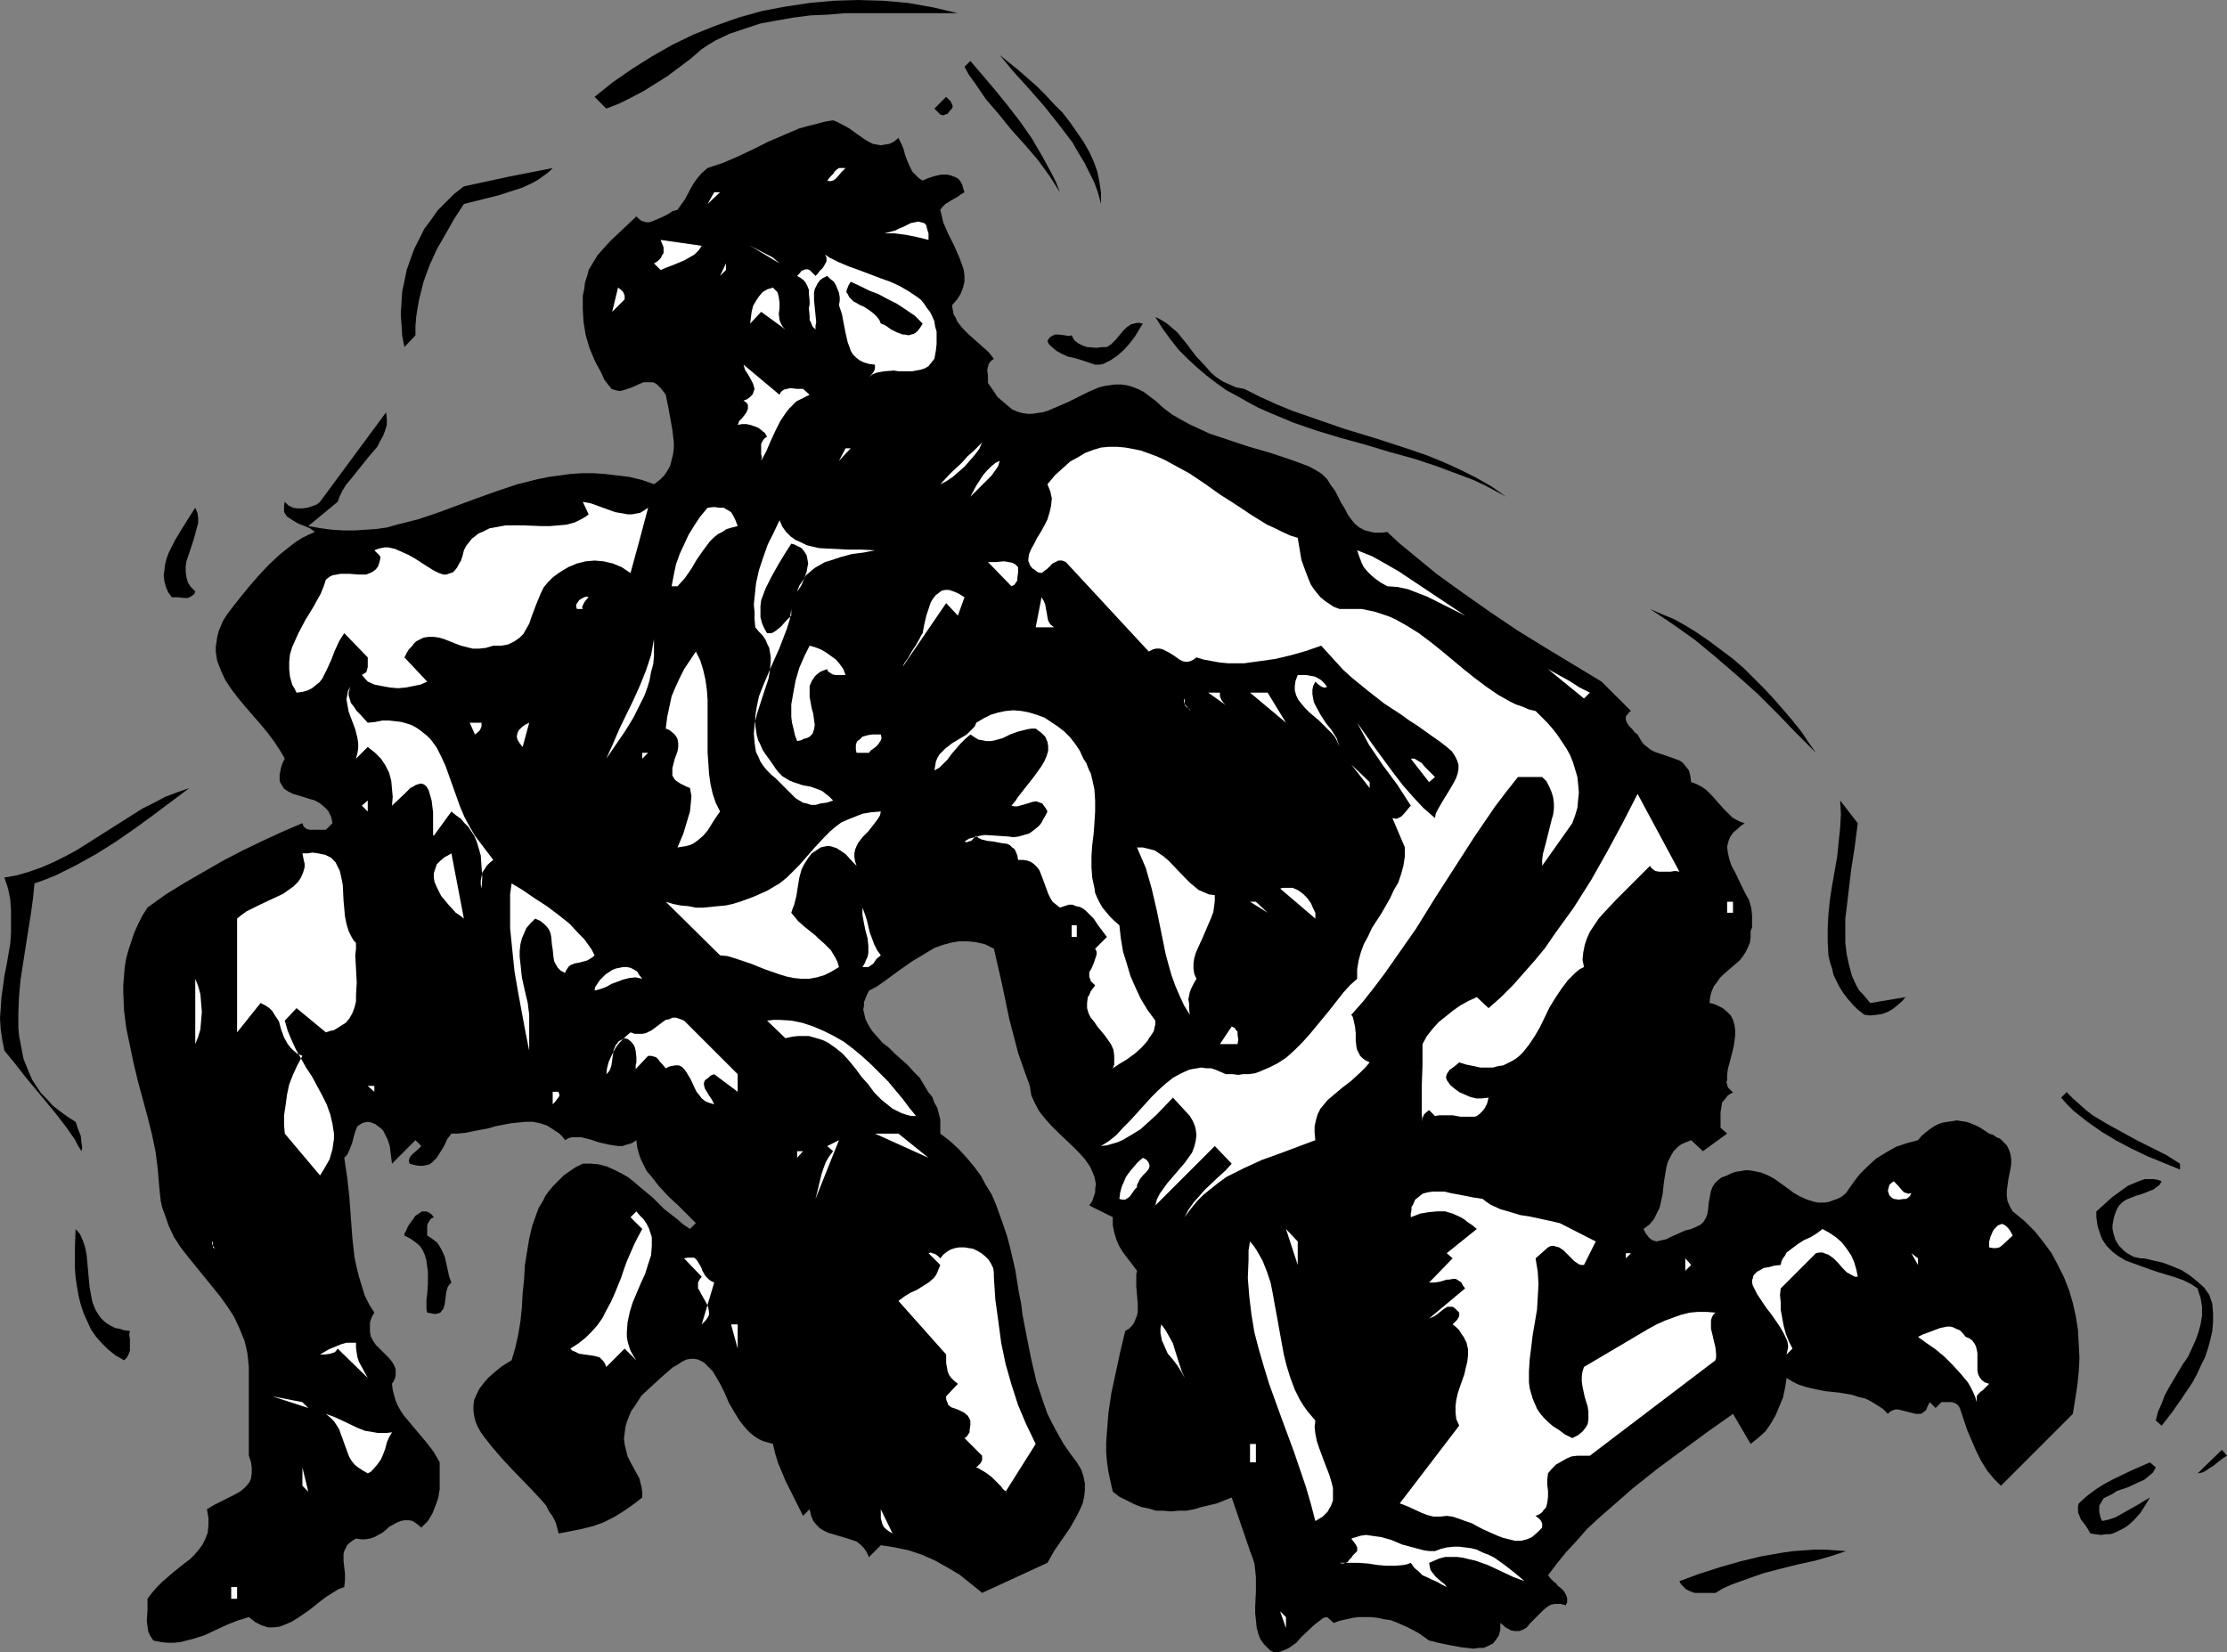
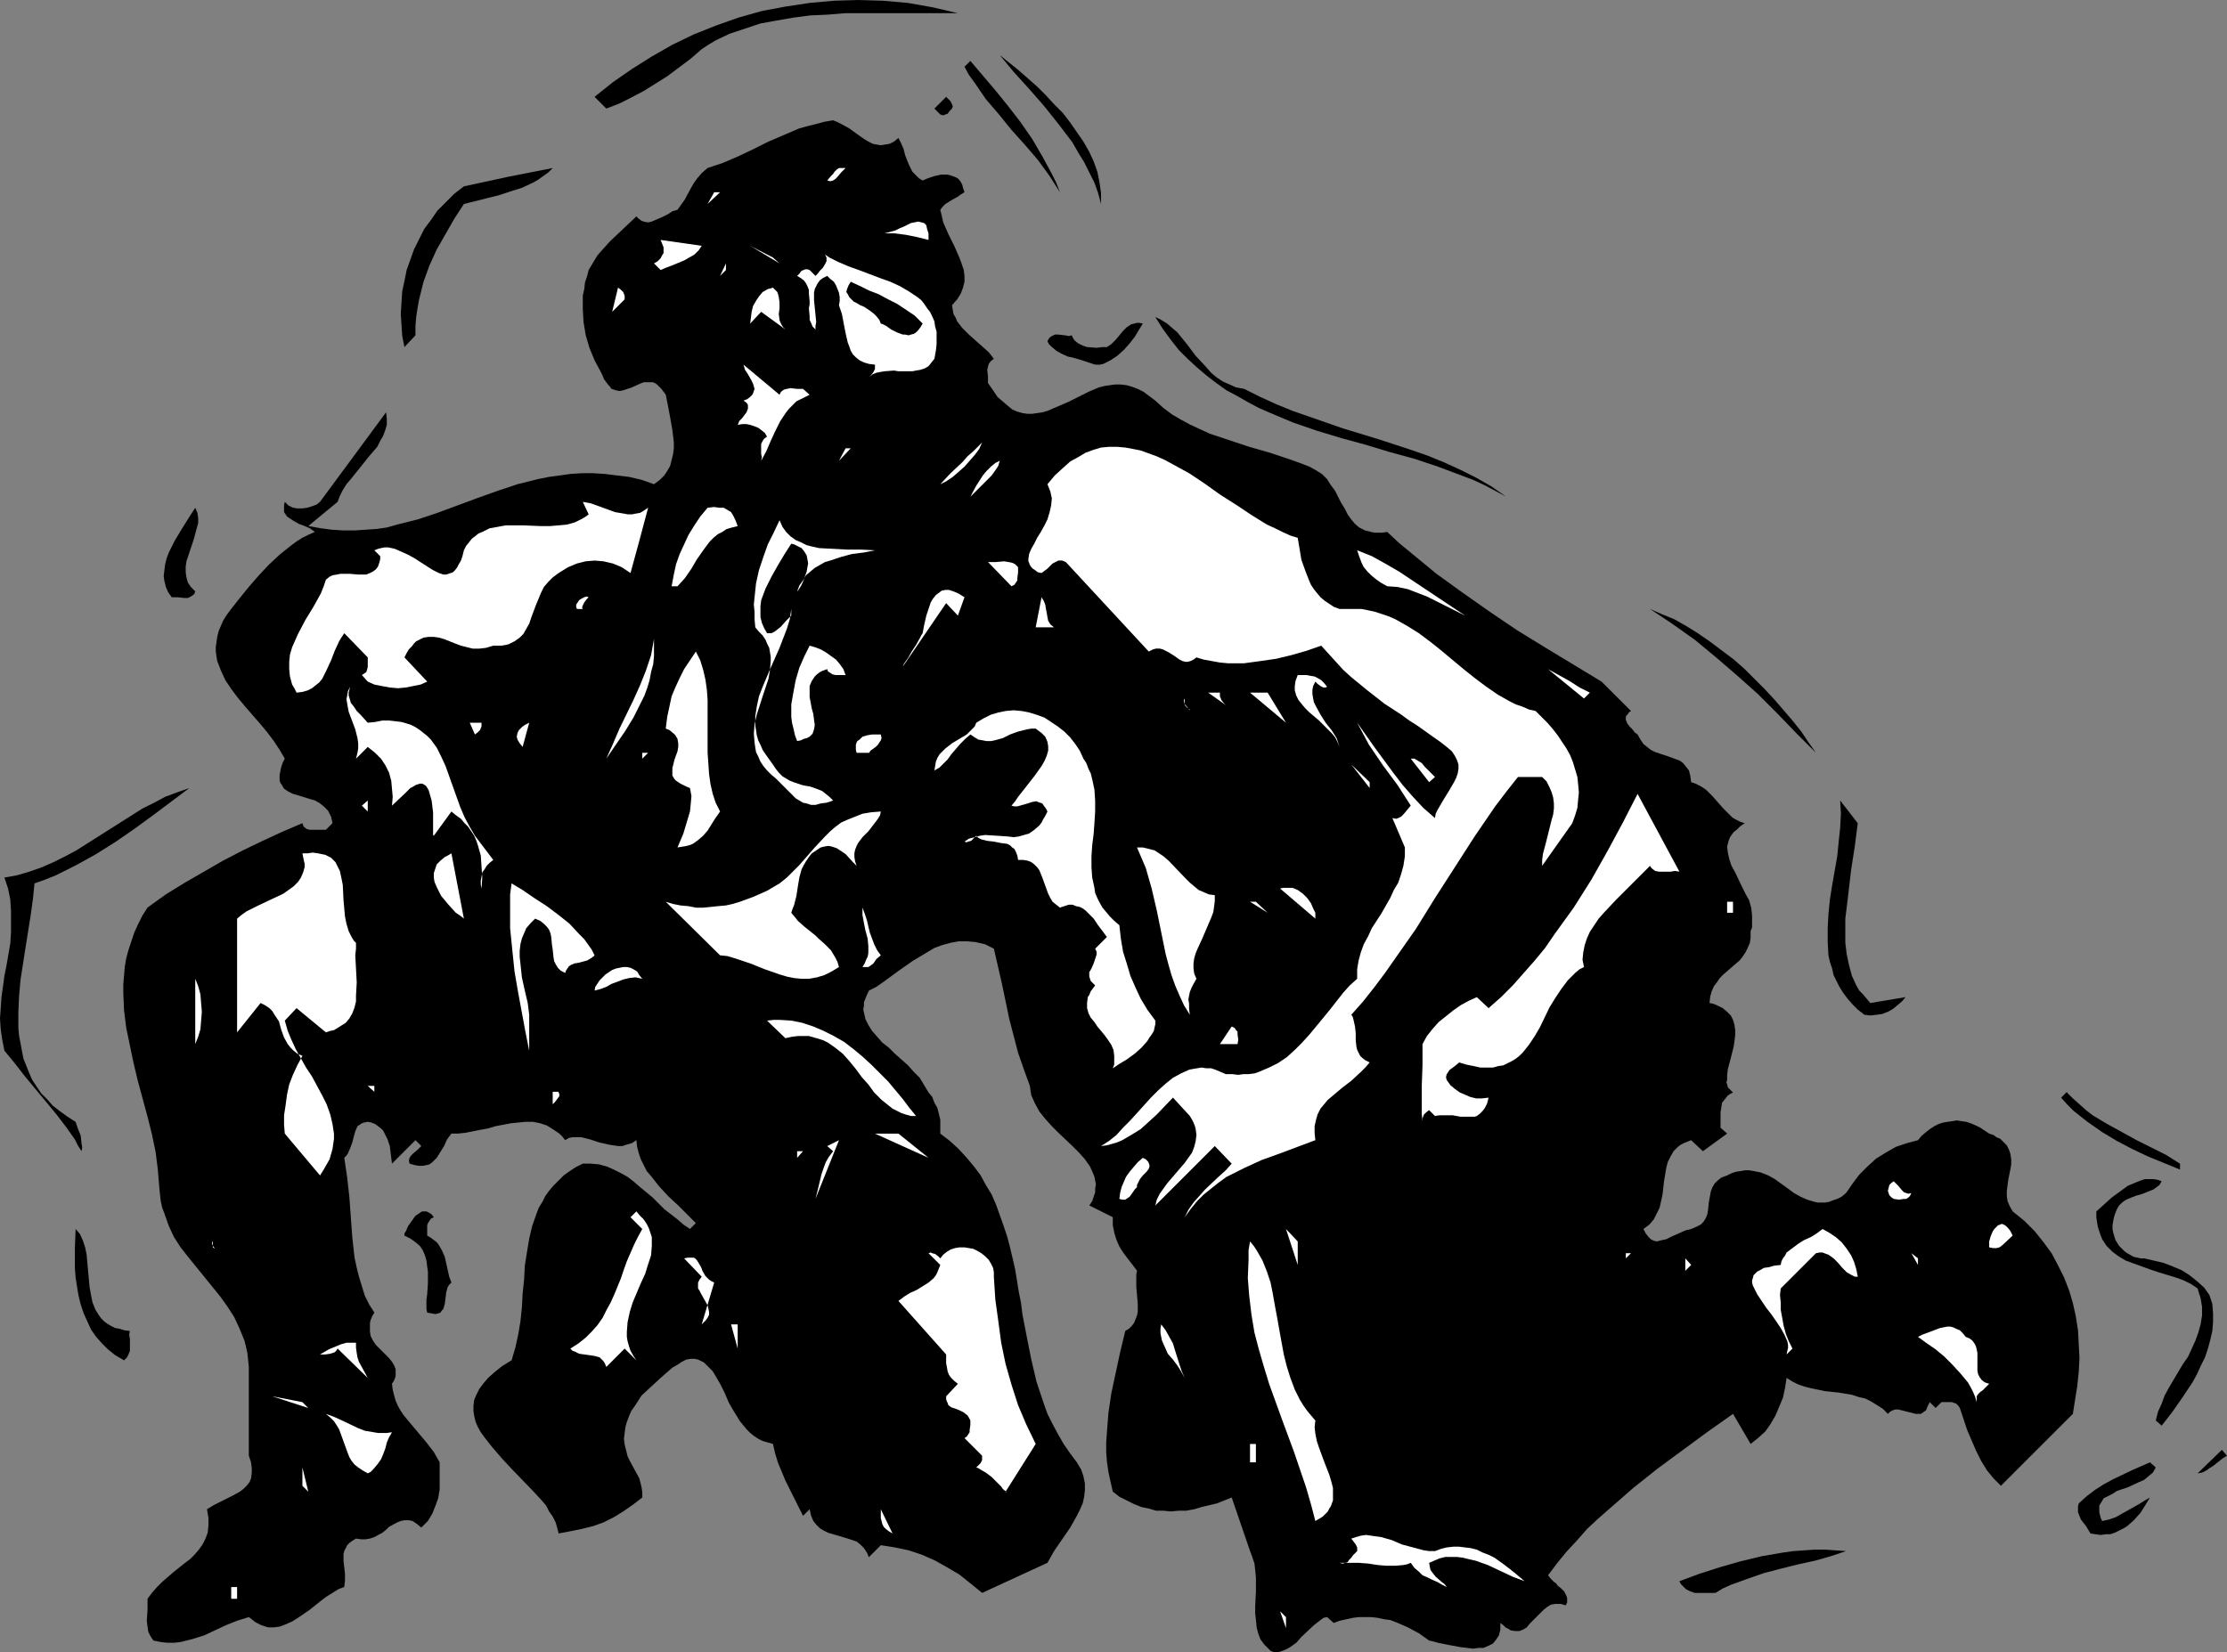
<svg xmlns="http://www.w3.org/2000/svg" xmlns:ns1="http://sodipodi.sourceforge.net/DTD/sodipodi-0.dtd" xmlns:ns2="http://www.inkscape.org/namespaces/inkscape" version="1.0" width="129.724mm" height="96.276mm" id="svg109" ns1:docname="Wrestling 17.wmf">
  <rect width="100%" height="100%" fill="#808080" stroke="none" />
  <ns1:namedview id="namedview109" pagecolor="#ffffff" bordercolor="#000000" borderopacity="0.25" ns2:showpageshadow="2" ns2:pageopacity="0.0" ns2:pagecheckerboard="0" ns2:deskcolor="#d1d1d1" ns2:document-units="mm" />
  <defs id="defs1">
    <pattern id="WMFhbasepattern" patternUnits="userSpaceOnUse" width="6" height="6" x="0" y="0" />
  </defs>
  <path style="fill:#000000;fill-opacity:1;fill-rule:evenodd;stroke:none" d="m 210.888,2.908 h -3.232 -3.394 -3.394 -11.15 -3.717 l -3.878,0.323 -3.717,0.162 -3.717,0.485 -3.717,0.646 -3.555,0.646 -3.394,1.131 -3.394,1.131 -3.07,1.454 -1.616,0.969 -1.454,0.969 -2.424,2.101 -2.586,1.939 -2.586,1.939 -2.586,1.616 -2.586,1.616 -2.747,1.454 -2.586,1.293 -2.909,1.131 -2.586,-2.585 4.04,-3.232 4.202,-2.908 4.363,-2.747 4.525,-2.585 4.686,-2.262 4.848,-1.939 5.01,-1.777 5.171,-1.454 5.171,-0.969 5.333,-0.808 5.333,-0.485 L 188.91,0 l 5.494,0.162 5.494,0.485 2.747,0.485 2.747,0.485 2.747,0.646 z" id="path1" />
  <path style="fill:#000000;fill-opacity:1;fill-rule:evenodd;stroke:none" d="m 242.4,44.919 -0.646,-2.424 -0.808,-2.262 -1.131,-2.262 -1.131,-2.262 -1.293,-2.101 -1.293,-2.262 -3.07,-4.039 -3.232,-4.039 -3.394,-3.878 -3.232,-3.555 -3.07,-3.716 4.202,3.393 4.04,3.555 1.939,1.939 1.778,1.939 1.939,1.939 1.616,2.101 1.454,2.101 1.454,2.101 1.293,2.262 0.97,2.101 0.808,2.262 0.485,2.424 0.323,2.262 z" id="path2" />
  <path style="fill:#000000;fill-opacity:1;fill-rule:evenodd;stroke:none" d="m 233.35,42.334 -1.131,-1.777 -1.131,-1.777 -2.586,-3.555 -2.909,-3.393 -2.909,-3.232 -2.747,-3.393 -2.909,-3.393 -2.424,-3.555 -1.293,-1.777 -0.97,-1.777 1.293,-1.293 2.747,3.232 2.747,3.232 2.747,3.393 2.747,3.555 2.586,3.716 2.262,3.878 2.101,3.878 0.97,1.939 z" id="path3" />
  <path style="fill:#000000;fill-opacity:1;fill-rule:evenodd;stroke:none" d="m 209.595,23.914 -0.485,0.485 -0.485,0.646 -0.485,0.162 -0.323,0.162 h -0.323 l -0.485,-0.162 -1.293,-1.293 2.586,-2.585 0.485,0.485 0.485,0.485 0.323,0.646 0.162,0.485 z" id="path4" />
  <path style="fill:#000000;fill-opacity:1;fill-rule:evenodd;stroke:none" d="m 197.798,30.377 0.646,1.293 0.485,1.131 0.323,1.293 0.485,1.293 0.485,1.131 0.646,1.293 0.97,0.969 0.485,0.485 0.808,0.485 1.131,-0.485 1.454,-0.485 1.454,-0.323 h 1.454 l 0.646,0.162 1.293,0.485 0.485,0.323 0.485,0.646 0.323,0.646 0.162,0.646 0.323,0.969 -0.808,0.485 -0.646,0.485 -1.454,0.808 -1.293,0.808 -0.646,0.646 -0.485,0.646 0.323,1.293 0.323,1.454 1.131,2.585 1.293,2.585 1.131,2.585 0.485,1.293 0.485,1.454 0.162,1.293 v 1.293 l -0.323,1.293 -0.485,1.293 -0.808,1.293 -1.131,1.293 0.162,0.969 0.162,0.969 0.485,0.808 0.323,0.808 1.131,1.454 1.454,1.454 1.454,1.293 1.454,1.293 1.454,1.293 1.131,1.454 -0.646,0.485 -0.485,0.646 -0.162,0.646 -0.162,0.646 0.162,1.454 v 0.808 0.646 l 1.131,1.616 0.97,1.454 1.131,0.969 1.131,0.969 0.97,0.808 1.131,0.485 1.131,0.323 1.131,0.162 h 0.97 l 1.131,-0.162 1.131,-0.162 1.131,-0.323 2.262,-0.969 2.262,-0.969 2.262,-1.131 2.262,-1.131 2.262,-0.969 1.293,-0.323 1.131,-0.162 1.131,-0.162 h 1.293 l 1.293,0.162 1.131,0.323 1.293,0.485 1.293,0.646 1.293,0.969 1.293,0.969 1.778,1.616 1.939,1.454 1.939,1.131 2.101,1.131 2.101,0.969 2.101,0.969 4.363,1.454 4.363,1.454 4.525,1.293 4.363,1.454 2.262,0.808 2.101,0.808 1.454,0.808 1.293,0.808 1.131,1.131 0.808,1.293 0.97,1.293 0.646,1.293 0.646,1.293 0.808,1.293 0.646,1.293 0.808,1.131 0.808,0.969 0.97,0.808 1.293,0.646 1.293,0.323 0.808,0.162 h 0.808 0.808 l 1.131,-0.162 2.586,2.424 2.747,2.262 5.494,4.524 5.818,4.201 5.979,4.201 5.979,4.04 6.302,3.878 6.141,3.716 6.141,3.716 6.464,6.463 -0.485,0.323 -0.162,0.323 -0.323,0.323 -0.162,0.323 v 0.646 l 0.323,0.808 0.485,0.646 0.646,0.646 0.485,0.646 0.646,0.485 0.646,1.131 0.646,0.969 0.808,0.646 0.808,0.646 0.97,0.485 0.97,0.323 1.939,0.646 1.778,0.646 0.808,0.323 0.646,0.485 0.646,0.808 0.646,0.808 0.323,1.293 0.162,1.293 0.97,0.323 0.97,0.485 0.808,0.485 0.646,0.485 1.293,1.293 1.131,1.293 1.293,1.454 1.293,1.293 0.646,0.646 0.808,0.485 0.97,0.485 0.97,0.323 -0.97,0.646 -0.646,0.646 -0.808,0.646 -0.485,0.646 -0.323,0.485 -0.323,0.808 -0.162,0.646 -0.162,0.646 0.162,1.293 0.323,1.454 0.485,1.454 0.808,1.454 1.454,3.07 0.808,1.616 0.808,1.454 0.485,1.777 0.162,1.616 v 1.777 0.808 l -0.323,0.808 v 1.454 l -0.162,1.131 -0.485,1.131 -0.485,0.969 -0.646,0.969 -0.646,0.808 -3.555,3.07 -0.808,0.808 -0.646,0.969 -0.646,0.808 -0.485,1.131 -0.323,1.131 -0.162,1.454 0.808,0.162 0.808,0.323 1.293,0.646 0.97,0.808 0.808,0.808 0.485,0.969 0.323,1.131 0.162,1.131 v 1.131 l -0.162,1.293 -0.162,1.131 -0.646,2.585 -0.646,2.424 -0.162,1.293 v 1.131 l -0.162,0.485 0.162,0.485 0.162,0.646 0.485,0.485 0.646,0.646 -0.646,0.323 -0.485,0.323 -0.646,0.808 -0.646,0.808 -0.162,1.131 -0.162,0.969 v 1.131 1.131 1.131 l 1.454,1.293 -5.333,3.878 -2.586,-2.424 -0.808,0.323 -0.808,0.323 -0.646,0.323 -0.646,0.485 -0.97,0.969 -0.646,1.131 -0.646,1.293 -0.323,1.293 -0.485,2.908 -0.323,2.908 -0.323,1.454 -0.323,1.454 -0.646,1.293 -0.646,1.293 -0.97,1.131 -0.646,0.485 -0.646,0.485 0.485,0.969 0.646,0.808 0.485,0.485 0.646,0.323 0.646,0.162 0.646,-0.162 0.646,-0.162 0.808,-0.162 1.293,-0.646 1.454,-0.646 1.454,-0.646 0.646,-0.162 0.646,-0.162 1.131,-0.485 0.97,-0.485 0.646,-0.646 0.485,-0.808 0.323,-0.808 0.162,-0.969 0.162,-1.616 0.323,-1.777 0.162,-0.808 0.323,-0.808 0.485,-0.808 0.646,-0.646 0.808,-0.646 1.293,-0.485 0.97,-0.485 0.97,-0.323 1.131,-0.162 0.808,-0.162 h 0.97 l 0.97,0.162 1.616,0.323 1.616,0.646 1.454,0.808 2.909,2.101 1.293,0.969 1.454,0.808 1.454,0.646 1.616,0.485 0.808,0.162 h 0.646 0.808 l 0.97,-0.162 0.808,-0.323 0.97,-0.323 0.97,-0.485 0.97,-0.808 1.454,-2.101 1.454,-1.939 1.778,-1.777 1.939,-1.777 2.101,-1.293 2.262,-1.293 2.424,-0.808 2.424,-0.646 0.808,-0.969 0.97,-0.808 0.808,-0.646 0.97,-0.646 0.97,-0.485 0.97,-0.323 0.97,-0.162 1.131,-0.162 0.97,-0.162 0.97,0.162 1.131,0.162 0.97,0.323 1.131,0.485 0.97,0.485 0.97,0.646 0.97,0.646 0.97,0.323 0.646,0.485 0.808,0.323 0.485,0.485 0.97,0.969 0.485,0.969 0.323,0.969 0.162,1.131 v 1.131 l -0.162,0.969 -0.485,2.424 -0.323,2.424 v 1.131 l 0.162,1.131 0.485,1.131 0.646,1.131 2.586,2.101 2.262,2.262 1.939,2.424 1.778,2.424 1.454,2.747 1.293,2.585 1.131,2.908 0.808,2.747 0.646,2.908 0.485,3.07 0.162,3.07 0.162,3.07 -0.162,3.07 -0.323,3.07 -0.485,3.07 -0.485,3.07 -15.837,15.835 -1.616,-1.616 -1.454,-1.777 -1.293,-2.101 -1.131,-2.262 -0.97,-2.262 -0.97,-2.262 -1.616,-4.847 -0.323,-0.485 -0.485,-0.485 -0.485,-0.162 -0.485,-0.162 h -1.131 -1.131 l -1.293,1.293 -1.293,-1.293 -0.485,0.969 -0.323,0.808 -0.646,0.485 -0.485,0.323 h -0.646 -0.485 l -1.293,-0.323 -0.646,-0.162 -0.646,-0.162 -1.293,-0.323 h -0.646 l -0.485,0.162 -0.646,0.323 -0.485,0.485 -1.131,-1.131 -1.293,-0.808 -1.293,-0.808 -1.293,-0.646 -1.454,-0.323 -1.454,-0.485 -2.909,-0.485 -3.07,-0.323 -3.07,-0.646 -1.293,-0.323 -1.454,-0.485 -1.293,-0.646 -1.293,-0.808 -0.323,2.101 -0.485,2.262 -0.808,1.939 -0.808,1.939 -1.131,1.939 -1.131,1.616 -1.616,1.454 -1.616,1.293 -3.878,-6.625 -5.494,3.878 -5.494,4.04 -5.494,4.04 -5.494,4.363 -5.171,4.524 -2.586,2.262 -2.424,2.262 -2.262,2.585 -2.262,2.424 -2.101,2.585 -1.939,2.585 0.646,0.808 0.646,0.646 0.485,0.323 0.323,0.485 0.808,0.646 0.646,0.646 0.485,0.969 0.162,0.485 v 0.485 0.485 l -0.323,0.646 -0.485,-0.162 -0.646,-0.162 h -1.131 l -0.97,0.162 -0.808,0.485 -0.808,0.646 -0.808,0.808 -1.454,1.454 -0.808,0.808 -0.646,0.808 -0.808,0.485 -0.808,0.323 h -0.97 l -0.97,-0.162 -0.485,-0.323 -0.646,-0.323 -0.485,-0.485 -0.646,-0.485 v 0.808 0.646 l -0.162,0.646 -0.162,0.646 -0.646,0.969 -0.646,0.808 -0.97,0.485 -1.131,0.485 h -1.131 l -1.131,0.162 -1.293,-0.162 -1.454,-0.162 -2.586,-0.485 -2.424,-0.485 -1.131,-0.323 -0.808,-0.162 -2.262,-1.616 -2.424,-1.293 -2.586,-1.131 -1.293,-0.485 -1.293,-0.162 -1.454,-0.323 -1.454,-0.162 h -1.293 -1.454 l -1.293,0.162 -1.454,0.323 -1.454,0.323 -1.293,0.485 -1.454,-1.293 -0.808,0.162 -0.646,0.485 -1.454,1.131 -2.747,2.585 -1.131,1.293 -1.616,1.131 -0.646,0.323 -0.808,0.323 -0.97,0.323 h -0.808 l -0.808,-0.323 -0.485,-0.485 -0.97,-0.969 -0.808,-1.131 -0.485,-1.293 -0.323,-1.293 -0.162,-1.616 -0.162,-1.454 v -1.616 l 0.162,-3.232 v -3.07 l -0.162,-1.616 -0.162,-1.454 -0.485,-1.454 -0.485,-1.293 -4.04,-11.795 -3.232,1.293 -3.394,0.808 -1.616,0.485 -1.778,0.323 h -1.616 l -1.778,0.162 -1.616,-0.162 h -1.616 l -1.616,-0.485 -1.616,-0.323 -1.616,-0.646 -1.616,-0.808 -1.616,-0.808 -1.454,-1.131 -0.485,-2.101 -0.485,-2.262 -0.323,-2.262 -0.162,-2.101 v -2.101 l 0.162,-2.262 0.323,-4.201 0.646,-4.363 0.97,-4.524 0.97,-4.524 1.131,-4.686 0.808,-0.485 0.646,-0.646 0.485,-0.646 0.323,-0.808 0.323,-0.808 0.162,-0.808 v -1.777 l -0.162,-1.939 -0.162,-1.777 v -1.939 -0.808 l 0.162,-0.808 -0.97,-1.293 -1.131,-1.454 -0.97,-1.293 -0.808,-1.293 -0.646,-1.454 -0.485,-1.616 -0.323,-1.616 v -0.808 -0.969 l -5.171,-2.585 0.646,-0.969 0.323,-0.969 0.323,-0.969 v -0.808 l 0.162,-0.969 -0.162,-0.808 -0.162,-0.808 -0.323,-0.808 -0.646,-1.454 -1.131,-1.616 -1.293,-1.454 -1.454,-1.454 -3.07,-2.908 -1.454,-1.454 -1.454,-1.616 -1.293,-1.616 -0.97,-1.777 -0.808,-1.777 -0.162,-0.969 -0.162,-1.131 -1.293,-3.555 -1.293,-3.716 -0.97,-3.716 -0.97,-3.716 -1.616,-7.756 -1.778,-7.756 -0.97,-0.485 -0.97,-0.485 -2.101,-0.485 -1.778,-0.162 h -1.939 l -1.778,0.323 -1.778,0.485 -1.778,0.646 -1.616,0.969 -1.616,0.969 -1.616,0.969 -3.232,2.262 -3.07,2.262 -1.616,1.131 -1.616,0.808 -0.485,0.969 -0.323,0.808 -0.323,0.808 v 0.808 l -0.162,0.808 0.162,0.646 0.323,1.454 0.646,1.293 0.808,1.293 1.131,1.293 1.131,1.293 1.454,1.131 1.293,1.293 2.909,2.585 1.293,1.454 1.293,1.293 0.97,1.616 0.97,1.616 0.808,0.969 0.485,1.293 0.646,1.131 0.323,1.293 0.323,1.293 v 1.131 1.131 0.808 l 2.101,1.616 1.939,1.777 1.778,1.939 1.616,1.939 1.454,1.939 1.131,2.101 1.293,2.101 0.97,2.262 0.808,2.262 0.808,2.262 0.808,2.424 0.646,2.424 1.131,4.847 0.808,5.009 0.485,2.424 0.323,2.585 0.97,5.009 0.97,4.847 1.131,4.847 0.808,2.424 0.808,2.424 0.808,2.262 1.131,2.262 1.131,2.101 1.293,2.262 1.454,2.101 1.454,1.939 0.97,1.616 0.485,1.454 0.323,1.616 v 1.454 l -0.162,1.454 -0.323,1.454 -0.646,1.454 -0.646,1.293 -1.454,2.585 -1.778,2.585 -1.778,2.585 -1.454,2.585 -14.382,6.625 -2.586,-2.101 -2.424,-1.939 -2.747,-1.616 -2.586,-1.454 -2.909,-1.293 -2.909,-0.969 -3.07,-0.646 -3.07,-0.485 -2.586,2.585 v 0.162 l -0.485,-1.131 -0.646,-0.969 -0.808,-0.808 -0.808,-0.646 -0.97,-0.323 -0.97,-0.323 -4.363,-1.293 -0.97,-0.485 -0.808,-0.485 -0.808,-0.808 -0.646,-0.808 -0.485,-1.131 -0.323,-1.454 -1.454,1.454 -1.939,-3.878 -1.939,-3.878 -0.808,-1.939 -0.808,-1.939 -0.646,-2.101 -0.485,-2.101 -1.131,-0.323 -1.131,-0.323 -0.97,-0.485 -0.97,-0.646 -0.808,-0.646 -0.808,-0.808 -1.454,-1.777 -1.293,-2.101 -1.131,-1.939 -0.97,-2.262 -0.97,-1.939 -1.131,-1.939 -0.485,-0.808 -0.646,-0.646 -0.646,-0.646 -0.646,-0.646 -0.646,-0.323 -0.646,-0.323 -0.808,-0.162 h -0.808 l -0.97,0.162 -0.97,0.485 -0.97,0.646 -1.131,0.646 -1.293,1.131 -1.293,1.131 -2.101,1.939 -2.101,1.939 -1.454,2.262 -0.808,1.131 -0.485,1.131 -0.485,1.293 -0.323,1.131 -0.162,1.293 -0.162,1.293 0.162,1.293 0.323,1.293 0.323,1.293 0.646,1.293 0.97,1.777 0.97,1.777 0.485,1.939 0.162,1.131 v 1.131 l -2.101,1.616 -2.101,1.454 -2.101,1.293 -2.262,1.131 -2.262,0.808 -2.586,0.646 -2.424,0.485 -2.586,0.485 -0.323,-1.293 -0.323,-1.131 -0.646,-1.293 -0.808,-1.131 -0.646,-1.293 -0.97,-1.131 -2.101,-2.262 -4.525,-4.686 -2.101,-2.262 -2.101,-2.424 -1.778,-2.262 -0.808,-1.131 -0.646,-1.131 -0.485,-1.131 -0.323,-1.293 -0.162,-1.131 v -1.131 l 0.162,-1.293 0.485,-1.131 0.646,-1.293 0.97,-1.293 0.97,-1.131 1.454,-1.293 1.616,-1.293 2.101,-1.293 0.808,-2.747 0.646,-2.908 0.485,-2.908 0.323,-3.07 0.162,-3.07 0.323,-3.07 0.162,-3.07 0.485,-3.07 0.485,-2.908 0.646,-2.747 0.97,-2.747 0.485,-1.293 0.808,-1.293 0.646,-1.293 0.808,-1.131 0.97,-1.131 1.131,-1.131 1.131,-1.131 1.131,-0.808 1.454,-0.969 1.616,-0.808 h 1.778 l 1.778,0.162 1.778,0.485 1.454,0.646 1.616,0.808 1.454,0.808 1.454,1.131 1.293,1.131 2.747,2.262 1.293,1.293 1.293,1.293 2.909,2.262 1.293,1.131 1.454,0.969 1.293,-1.293 -1.778,-1.777 -2.101,-2.101 -2.101,-1.939 -2.101,-2.262 -1.778,-2.262 -0.97,-1.131 -0.646,-1.293 -0.646,-1.293 -0.485,-1.454 -0.323,-1.293 -0.162,-1.454 -0.97,0.646 -1.131,0.323 -0.97,0.323 h -0.97 l -1.131,-0.162 -0.97,-0.162 -2.101,-0.485 -1.939,-0.646 -1.939,-0.485 h -0.97 -0.97 l -0.808,0.162 -0.808,0.485 -0.646,-0.808 -0.646,-0.646 -1.454,-0.969 -1.293,-0.808 -1.454,-0.485 -1.616,-0.323 h -1.616 l -1.616,0.162 -1.616,0.162 -3.394,0.646 -1.616,0.485 -1.778,0.323 -3.232,0.646 -1.616,0.162 h -1.454 l -0.97,1.293 -0.646,1.454 -0.808,1.293 -0.808,1.293 -0.485,0.485 -0.485,0.485 -0.646,0.485 -0.646,0.162 -0.808,0.162 h -0.808 l -0.97,-0.162 -1.131,-0.323 -0.162,-0.646 0.162,-0.646 0.323,-0.485 0.485,-0.485 0.97,-0.808 0.808,-0.808 -1.293,-1.293 -5.171,5.171 -0.162,-1.293 -0.162,-1.293 -0.162,-1.293 -0.485,-1.454 -0.646,-1.293 -0.323,-0.646 -0.485,-0.485 -0.646,-0.485 -0.646,-0.485 -0.808,-0.323 -0.808,-0.162 -0.808,0.162 -0.485,0.162 -0.485,0.323 -0.485,0.323 -0.485,1.131 -0.323,1.131 -0.323,1.293 -0.485,1.293 -0.485,1.131 -0.323,0.485 -0.485,0.485 0.646,4.363 0.485,4.363 0.323,4.524 0.323,4.363 0.485,4.363 0.485,2.262 0.485,1.939 0.646,2.101 0.646,2.101 0.97,1.939 1.131,1.777 -0.485,0.808 -0.323,0.808 -0.162,0.646 v 0.646 1.293 l 0.162,0.969 0.485,0.969 0.646,0.969 1.454,1.454 1.454,1.454 0.646,0.808 0.485,0.808 0.323,0.808 v 0.969 0.485 l -0.162,0.646 -0.323,0.646 -0.323,0.485 0.162,1.293 0.323,1.293 0.323,1.131 0.485,1.131 0.646,1.131 0.646,0.969 1.616,1.939 3.394,4.04 1.616,2.101 0.646,1.131 0.646,1.131 v 2.101 1.939 1.939 l -0.323,1.939 -0.646,1.777 -0.646,1.616 -0.97,1.616 -1.454,1.454 -0.97,-0.808 -0.97,-0.646 -0.808,-0.162 H 89.041 l -0.808,0.162 -0.808,0.323 -1.778,0.969 -0.646,0.646 -0.808,0.646 -1.778,0.969 -0.97,0.323 -0.97,0.162 H 79.507 l -1.131,-0.162 -0.808,0.485 -0.646,0.485 -0.485,0.485 -0.323,0.646 -0.323,0.646 -0.162,0.646 v 1.454 l 0.162,1.454 0.162,1.454 v 1.454 l -0.162,1.454 -1.293,0.485 -1.293,0.808 -1.293,0.808 -1.293,0.969 -2.424,1.939 -2.586,1.777 -1.293,0.808 -1.454,0.646 -1.293,0.485 -1.293,0.162 h -1.293 l -1.454,-0.485 -0.646,-0.323 -0.646,-0.323 -0.808,-0.646 -0.646,-0.485 -2.586,0.808 -2.424,0.969 -2.424,1.131 -2.424,1.131 -2.586,0.808 -1.293,0.323 -1.293,0.323 -1.454,0.162 h -1.454 l -1.454,-0.162 -1.616,-0.323 -0.323,-0.485 -0.323,-0.485 -0.485,-0.969 -0.162,-1.131 -0.162,-1.293 0.162,-2.424 v -1.293 -1.131 l 0.97,-1.293 1.131,-1.293 1.131,-1.131 2.424,-2.101 2.424,-1.939 1.293,-0.969 0.97,-0.969 0.97,-1.131 0.808,-1.131 0.646,-1.293 0.485,-1.293 0.162,-1.616 v -1.616 l -0.162,-0.969 -0.162,-0.969 0.808,-0.485 0.808,-0.485 1.939,-0.969 1.939,-0.969 1.778,-0.969 0.808,-0.646 0.646,-0.646 0.646,-0.808 0.323,-0.808 0.162,-1.131 v -1.131 l -0.162,-1.293 -0.485,-1.454 v -19.551 l -0.162,-1.616 -0.162,-1.454 -0.323,-1.454 -0.323,-1.293 -1.131,-2.747 -1.131,-2.424 -1.454,-2.262 -1.616,-2.262 -6.949,-8.564 -1.778,-2.262 -1.454,-2.262 -1.131,-2.424 -0.97,-2.747 -0.485,-1.293 -0.323,-1.454 -0.162,-1.454 -0.162,-1.616 -0.323,-3.878 -0.485,-3.878 -0.808,-3.878 -0.97,-3.878 -2.101,-7.756 -0.97,-4.04 -0.808,-3.878 -0.808,-3.878 -0.485,-3.878 -0.162,-3.878 v -1.777 l 0.162,-1.939 0.162,-1.939 0.323,-1.939 0.485,-1.777 0.646,-1.939 0.646,-1.939 0.808,-1.777 0.97,-1.939 1.131,-1.777 4.04,-2.908 4.202,-2.585 4.202,-2.424 4.202,-2.424 4.363,-2.262 4.363,-2.101 4.202,-1.939 4.525,-1.939 0.162,0.485 0.162,0.323 0.646,0.485 0.646,0.162 h 0.808 1.454 0.646 0.646 l 1.454,-1.454 -0.162,-0.808 -0.162,-0.646 -0.323,-0.646 -0.323,-0.646 -0.808,-0.808 -0.97,-0.808 -1.131,-0.646 -1.131,-0.323 -2.586,-0.808 -1.131,-0.323 -0.97,-0.485 -0.97,-0.646 -0.485,-0.808 -0.323,-0.485 -0.162,-0.485 v -0.646 -0.646 l 0.162,-0.808 0.162,-0.808 0.323,-0.969 0.485,-0.969 -1.131,-1.939 -1.293,-1.939 -1.454,-1.939 -1.616,-1.939 -3.232,-3.716 -1.616,-1.939 -1.454,-1.939 -1.293,-1.939 -0.97,-2.101 -0.808,-2.101 -0.162,-0.969 -0.162,-1.131 v -0.969 l 0.162,-1.131 0.162,-1.131 0.323,-1.293 0.485,-1.131 0.485,-1.131 0.808,-1.293 0.97,-1.293 1.778,-2.262 2.101,-2.585 2.101,-2.424 2.262,-2.424 2.424,-2.262 2.424,-1.939 1.293,-0.969 1.293,-0.808 1.293,-0.646 1.454,-0.646 -1.131,-0.808 -1.131,-0.485 -1.293,-0.485 -1.131,-0.646 -0.97,-0.646 -0.485,-0.323 -0.323,-0.485 -0.323,-0.485 v -0.646 -0.808 l 0.162,-0.808 0.808,0.808 0.97,0.485 0.97,0.162 h 1.131 l 1.131,-0.162 0.97,-0.323 0.97,-0.323 0.808,-0.646 14.544,-19.713 0.162,1.454 v 1.293 l -0.323,1.131 -0.485,1.293 -0.646,1.131 -0.646,1.293 -1.939,2.262 -1.939,2.424 -1.939,2.424 -0.97,1.131 -0.808,1.293 -0.646,1.293 -0.485,1.293 -6.464,5.332 2.747,0.485 2.424,0.323 2.586,0.162 h 2.424 l 2.424,-0.162 2.424,-0.162 2.262,-0.323 2.262,-0.646 4.525,-1.131 4.363,-1.454 8.726,-3.232 4.525,-1.616 4.363,-1.454 4.525,-1.131 2.424,-0.485 2.424,-0.323 2.262,-0.323 2.586,-0.162 h 2.424 l 2.586,0.162 2.586,0.323 2.747,0.323 2.747,0.646 2.747,0.969 1.293,-0.969 0.97,-0.969 0.646,-0.969 0.646,-1.131 0.323,-1.293 0.323,-1.293 0.162,-1.293 v -1.293 l -0.323,-2.747 -0.485,-2.747 -0.485,-2.585 -0.485,-2.424 -0.485,-0.646 -0.485,-0.646 -0.485,-0.485 -0.485,-0.485 -0.485,-0.323 -0.485,-0.162 h -0.97 -0.97 l -0.808,0.323 -1.778,0.808 -0.97,0.323 -0.97,0.323 -0.808,0.162 -0.808,-0.162 -0.97,-0.323 -0.323,-0.485 -0.323,-0.323 -0.485,-0.646 -0.485,-0.646 -0.323,-0.808 -0.485,-0.969 -1.293,-2.424 -1.131,-2.747 -0.808,-2.747 -0.485,-2.908 -0.162,-2.908 v -2.908 l 0.323,-1.454 0.162,-1.454 0.485,-1.454 0.323,-1.293 0.97,-1.616 0.97,-1.616 1.293,-1.454 1.454,-1.616 2.909,-2.747 2.909,-2.747 0.485,0.485 0.646,0.485 0.485,0.162 0.646,0.162 h 0.485 l 0.646,-0.162 1.131,-0.485 1.131,-0.485 1.293,-0.646 0.97,-0.646 1.131,-0.323 0.808,-1.131 0.808,-1.131 1.293,-2.424 0.646,-1.131 0.808,-1.131 0.97,-1.131 1.293,-1.131 3.394,-1.131 3.394,-1.454 3.394,-1.616 3.232,-1.616 3.394,-1.454 3.394,-1.454 1.778,-0.485 1.939,-0.485 1.778,-0.485 1.939,-0.323 0.808,0.323 0.97,0.485 1.778,0.969 1.778,1.293 1.616,1.131 0.808,0.485 0.97,0.485 0.808,0.162 0.97,0.162 0.97,-0.162 0.97,-0.162 0.97,-0.485 z" id="path5" />
  <path style="fill:#000000;fill-opacity:1;fill-rule:evenodd;stroke:none" d="m 121.685,37.002 -0.97,0.969 -1.131,0.808 -1.131,0.808 -1.131,0.646 -2.424,1.131 -2.586,0.808 -2.424,0.808 -2.586,0.646 -5.171,1.293 -2.101,3.232 -1.939,3.393 -1.939,3.393 -1.616,3.555 -1.293,3.555 -0.485,1.939 -0.485,1.939 -0.323,1.777 -0.323,2.101 -0.162,1.939 v 2.101 l -2.424,2.585 -0.485,-2.424 -0.162,-2.424 -0.162,-2.424 0.162,-2.585 0.162,-2.424 0.485,-2.262 0.485,-2.424 0.808,-2.262 0.808,-2.262 1.131,-2.262 1.131,-2.262 1.454,-1.939 1.454,-2.101 1.778,-1.777 1.939,-1.939 2.101,-1.616 9.696,-2.101 z" id="path6" />
  <path style="fill:#ffffff;fill-opacity:1;fill-rule:evenodd;stroke:none" d="m 186.163,37.002 -0.485,0.485 -0.485,0.485 -0.808,0.969 -0.485,0.485 -0.485,0.323 -0.646,0.162 -0.646,-0.162 0.808,-0.969 0.485,-0.485 0.323,-0.485 0.485,-0.485 0.485,-0.323 h 0.646 z" id="path7" />
  <path style="fill:#ffffff;fill-opacity:1;fill-rule:evenodd;stroke:none" d="m 155.782,44.919 1.454,-2.585 h 1.293 z" id="path8" />
  <path style="fill:#ffffff;fill-opacity:1;fill-rule:evenodd;stroke:none" d="m 204.424,52.837 -2.586,-0.646 -2.424,-0.485 -2.586,-0.323 h -1.454 -1.454 0.808 l 0.646,-0.162 1.778,-0.485 0.97,-0.485 0.808,-0.323 1.616,-0.808 0.808,-0.162 0.808,-0.162 0.646,0.162 0.646,0.162 0.485,0.485 0.162,0.808 0.162,0.485 0.162,0.485 z" id="path9" />
  <path style="fill:#ffffff;fill-opacity:1;fill-rule:evenodd;stroke:none" d="m 154.489,54.129 -0.646,0.969 -0.97,0.969 -1.131,0.646 -1.131,0.646 -2.747,1.131 -1.293,0.485 -1.131,0.485 v 0 l -1.454,-1.454 0.808,-0.485 0.646,-0.646 0.323,-0.646 0.323,-0.485 v -0.646 -0.646 l -0.323,-0.808 -0.323,-0.808 z" id="path10" />
  <path style="fill:#ffffff;fill-opacity:1;fill-rule:evenodd;stroke:none" d="m 171.619,58.007 -6.464,-3.878 5.01,2.585 z" id="path11" />
  <path style="fill:#ffffff;fill-opacity:1;fill-rule:evenodd;stroke:none" d="m 205.717,79.013 -0.646,0.808 -0.646,0.808 -0.808,0.485 -0.97,0.323 -0.97,0.162 -0.808,0.162 h -3.07 l -0.97,-0.162 -2.101,0.162 -0.97,0.162 -0.808,0.162 -0.808,0.323 -0.808,0.646 0.485,-0.485 0.485,-0.646 0.323,-0.646 v -0.485 -0.485 l -1.293,-0.162 -1.131,-0.323 -0.97,-0.485 -0.808,-0.646 -0.646,-0.646 -0.485,-0.808 -0.323,-0.969 -0.323,-0.808 -0.485,-2.101 -0.808,-4.201 -0.646,-1.939 0.162,-0.969 v -0.808 l -0.162,-0.969 -0.323,-0.808 -0.323,-0.808 -0.485,-0.808 -0.808,-0.646 -0.646,-0.646 -0.97,0.485 -0.646,0.485 -0.485,0.646 -0.323,0.646 -0.323,0.646 -0.162,0.808 v 1.616 l 0.323,3.232 0.162,1.616 -0.162,0.808 v 0.808 l -0.646,-0.646 -0.323,-0.808 -0.323,-0.646 v -0.808 l -0.162,-1.777 0.162,-0.808 v -0.808 l -0.162,-1.616 v -0.808 l -0.323,-0.808 -0.323,-0.646 -0.485,-0.646 -0.646,-0.485 -0.808,-0.485 0.485,-0.485 0.485,-0.646 0.485,-0.162 0.323,-0.162 h 0.485 l 0.485,0.162 v 0 l 1.293,1.293 0.485,-0.485 0.485,-0.646 0.646,-0.646 0.485,-0.808 0.323,-0.646 v -0.808 l -0.162,-0.323 -0.162,-0.323 -0.485,-0.323 -0.485,-0.323 1.939,1.293 1.939,0.969 2.262,0.969 2.262,0.808 4.686,1.777 2.262,0.808 2.101,0.969 1.939,1.131 1.939,1.293 0.808,0.646 0.646,0.808 0.646,0.969 0.646,0.808 0.485,0.969 0.485,1.131 0.162,1.131 0.323,1.131 v 1.454 1.293 l -0.162,1.454 z" id="path12" />
  <path style="fill:#ffffff;fill-opacity:1;fill-rule:evenodd;stroke:none" d="m 158.529,60.754 1.293,-2.747 v 1.454 z" id="path13" />
  <path style="fill:#000000;fill-opacity:1;fill-rule:evenodd;stroke:none" d="m 203.131,71.257 -0.485,0.808 -0.485,0.646 -0.485,0.485 -0.485,0.323 -0.646,0.162 -0.485,0.162 -0.808,-0.162 h -0.485 l -1.293,-0.485 -1.293,-0.646 -1.131,-0.808 -0.646,-0.323 -0.485,-0.162 -0.323,-0.808 -0.646,-0.808 -0.485,-0.485 -0.808,-0.646 -1.454,-0.969 -0.808,-0.323 -0.808,-0.485 -0.646,-0.323 -0.485,-0.485 -0.485,-0.485 -0.323,-0.646 -0.323,-0.485 0.162,-0.646 0.323,-0.808 0.485,-0.808 2.101,0.969 1.939,0.969 2.101,0.808 2.101,1.131 1.939,0.969 1.939,1.293 1.939,1.293 z" id="path14" />
  <path style="fill:#ffffff;fill-opacity:1;fill-rule:evenodd;stroke:none" d="m 137.521,65.925 -2.747,2.747 1.293,-5.332 0.646,0.485 0.485,0.485 0.323,0.808 v 0.323 z" id="path15" />
  <path style="fill:#ffffff;fill-opacity:1;fill-rule:evenodd;stroke:none" d="m 172.912,72.549 -5.333,-3.878 -2.424,2.585 0.162,-1.293 0.162,-1.293 0.323,-1.293 0.646,-1.131 0.646,-0.969 0.808,-0.969 1.131,-0.646 0.646,-0.162 0.485,-0.162 0.485,0.485 0.485,0.485 0.162,0.485 0.162,0.646 0.162,1.131 v 1.293 l -0.162,1.293 0.162,1.293 0.162,0.485 0.323,0.646 0.323,0.485 z" id="path16" />
  <path style="fill:#000000;fill-opacity:1;fill-rule:evenodd;stroke:none" d="m 273.912,85.637 3.555,1.777 3.555,1.616 3.555,1.454 3.717,1.293 7.434,2.585 7.434,2.262 7.434,2.424 3.717,1.293 3.555,1.454 3.555,1.616 3.555,1.777 3.394,1.939 3.232,2.262 -2.424,-1.293 -2.424,-1.293 -2.424,-1.131 -2.586,-0.969 -5.171,-1.939 -5.333,-1.777 -5.333,-1.454 -5.333,-1.616 -5.333,-1.454 -5.333,-1.616 -5.171,-1.777 -5.01,-2.101 -2.586,-1.131 -2.424,-1.293 -2.262,-1.293 -2.424,-1.293 -2.262,-1.616 -2.101,-1.616 -2.101,-1.777 -2.101,-1.939 -1.939,-1.939 -1.778,-2.262 -1.778,-2.424 -1.616,-2.585 1.293,0.646 1.293,0.808 1.131,0.969 1.131,0.969 2.101,2.585 1.939,2.585 2.262,2.424 1.131,1.293 1.131,0.969 1.454,0.969 1.454,0.646 1.454,0.646 z" id="path17" />
  <path style="fill:#000000;fill-opacity:1;fill-rule:evenodd;stroke:none" d="m 251.611,71.257 -0.808,1.293 -0.97,1.616 -1.131,1.454 -1.293,1.454 -1.454,1.293 -1.454,0.969 -1.616,0.808 -0.808,0.162 h -0.97 l -1.454,-0.485 -1.454,-0.485 -1.616,-0.485 -1.454,-0.323 -1.454,-0.646 -1.131,-0.646 -1.131,-0.969 -0.485,-0.485 -0.323,-0.646 0.162,-0.323 0.323,-0.485 0.485,-0.323 0.646,-0.323 h 0.808 l 1.454,0.162 0.808,0.162 0.646,-0.162 0.323,0.646 0.323,0.485 0.808,0.646 0.97,0.485 0.97,0.323 2.101,0.162 1.293,-0.162 h 0.97 l 0.97,-0.646 0.97,-0.969 0.808,-0.969 0.808,-0.969 0.808,-0.808 0.97,-0.646 0.646,-0.162 0.646,-0.162 h 0.485 z" id="path18" />
  <path style="fill:#ffffff;fill-opacity:1;fill-rule:evenodd;stroke:none" d="m 171.619,86.93 0.323,-0.646 0.646,-0.485 0.646,-0.162 0.808,-0.162 1.454,0.162 h 0.646 0.646 l 1.454,1.293 -0.97,0.485 -0.97,0.485 -0.97,0.485 -0.808,0.808 -0.808,0.808 -0.646,0.808 -1.293,1.939 -1.131,2.262 -0.97,2.101 -0.97,2.262 -1.131,2.101 0.162,-0.808 -0.162,-0.646 v -1.454 -0.808 l 0.323,-0.646 0.323,-0.485 0.646,-0.485 -0.485,-0.808 -0.808,-0.646 -0.646,-0.485 -0.808,-0.323 -0.97,-0.323 -0.808,-0.162 h -0.97 l -0.97,0.162 0.162,-0.323 0.162,-0.485 0.646,-0.646 0.97,-1.293 0.323,-0.808 v -0.485 -0.323 l -0.162,-0.323 -0.323,-0.323 -0.485,-0.323 0.808,-0.323 0.646,-0.485 0.485,-0.485 0.162,-0.323 0.162,-0.485 0.162,-0.485 -0.323,-1.131 -0.485,-0.969 -0.646,-1.131 -0.646,-0.969 -0.323,-1.131 z" id="path19" />
  <path style="fill:#ffffff;fill-opacity:1;fill-rule:evenodd;stroke:none" d="m 216.221,97.433 -0.646,1.454 -0.97,1.293 -1.131,1.293 -1.131,1.293 -1.293,1.131 -1.293,1.131 -1.454,0.969 -1.293,0.646 2.262,-2.424 2.586,-2.424 1.131,-1.293 1.293,-1.131 0.97,-0.969 z" id="path20" />
  <path style="fill:#ffffff;fill-opacity:1;fill-rule:evenodd;stroke:none" d="m 285.708,118.438 0.808,4.847 0.808,2.262 0.808,2.101 0.485,1.131 0.646,0.969 0.646,0.808 0.808,0.969 0.97,0.808 0.97,0.646 0.97,0.646 1.293,0.485 h 1.778 1.616 1.454 l 1.616,0.323 1.454,0.323 1.454,0.485 1.454,0.485 1.454,0.646 2.586,1.454 2.586,1.616 2.586,1.939 2.424,1.939 4.848,4.039 2.424,1.939 2.586,1.939 2.586,1.777 2.586,1.454 1.293,0.646 1.454,0.485 1.454,0.646 1.454,0.323 2.586,2.585 1.131,1.293 1.131,1.454 0.97,1.454 0.97,1.454 0.808,1.454 0.646,1.616 0.485,1.616 0.485,1.616 0.162,1.616 0.162,1.777 -0.162,1.616 -0.162,1.777 -0.485,1.616 -0.646,1.777 -6.626,9.372 v -1.293 l 0.162,-1.293 0.646,-2.424 0.646,-2.585 0.646,-2.585 0.323,-1.131 0.162,-1.293 v -1.131 l -0.162,-1.293 -0.323,-1.131 -0.485,-1.131 -0.646,-1.293 -0.97,-0.969 h -5.333 l -2.424,3.07 -2.586,3.393 -4.525,6.625 -4.363,6.786 -4.363,6.786 -4.202,6.786 -4.525,6.463 -2.262,3.232 -2.424,3.232 -2.424,3.07 -2.586,2.908 0.323,0.485 0.162,0.646 0.323,1.454 0.162,1.454 v 1.616 l 0.162,1.454 0.162,0.646 0.323,0.646 0.323,0.646 0.485,0.485 0.646,0.485 0.97,0.485 -0.97,1.131 -0.97,0.969 -2.101,1.939 -2.101,1.616 -2.101,1.777 -0.97,0.808 -0.808,0.969 -0.808,0.969 -0.646,1.293 -0.323,1.131 -0.323,1.454 v 1.454 l 0.162,1.616 -3.878,1.454 -3.878,1.454 -4.04,1.454 -3.878,1.777 -1.939,0.969 -1.939,0.969 -1.778,1.293 -1.616,1.293 -1.616,1.293 -1.454,1.454 -1.454,1.777 -1.293,1.777 0.808,-1.616 1.131,-1.616 1.293,-1.454 1.293,-1.454 2.909,-2.747 1.616,-1.454 1.293,-1.454 -3.717,-3.878 -13.09,13.088 0.323,-1.293 0.646,-1.293 0.808,-1.131 0.808,-1.131 1.939,-2.262 1.939,-2.262 0.808,-1.131 0.808,-1.131 0.485,-1.293 0.323,-1.293 0.162,-1.293 -0.162,-1.293 -0.162,-0.646 -0.323,-0.808 -0.323,-0.646 -0.485,-0.808 -3.717,-4.04 -3.555,3.716 -1.778,1.616 -1.778,1.616 -2.101,1.293 -1.939,1.131 -1.131,0.485 -1.131,0.323 -1.131,0.323 -1.293,0.162 1.778,-1.131 1.616,-1.293 1.454,-1.616 1.616,-1.616 3.07,-3.393 1.454,-1.616 1.616,-1.616 1.616,-1.454 1.616,-1.293 1.778,-0.969 1.778,-0.808 0.808,-0.162 0.97,-0.162 0.97,-0.162 0.97,0.162 h 1.131 l 0.97,0.323 1.131,0.485 1.131,0.485 h 1.454 l 1.293,0.162 1.131,-0.162 h 1.131 l 1.293,-0.162 0.97,-0.323 2.262,-0.969 1.939,-0.969 1.939,-1.293 1.778,-1.616 1.616,-1.616 1.616,-1.777 3.07,-3.716 1.454,-1.777 2.909,-3.716 1.454,-1.616 1.616,-1.454 v -2.101 l 0.323,-1.939 0.485,-1.777 0.646,-1.777 0.97,-1.777 0.808,-1.777 2.101,-3.232 1.939,-3.393 0.808,-1.777 0.97,-1.616 0.646,-1.939 0.485,-1.777 0.323,-2.101 v -1.939 l -2.747,-6.463 0.808,0.162 0.485,-0.162 0.646,-0.323 0.485,-0.485 0.808,-0.969 0.808,-0.969 -1.454,-2.262 -1.454,-2.262 -3.232,-4.363 -3.07,-4.524 -1.293,-2.424 -1.293,-2.424 3.878,5.494 4.04,5.494 2.101,2.747 2.262,2.585 2.262,2.424 2.586,2.262 0.162,-0.969 0.485,-0.969 1.131,-1.939 1.293,-2.101 1.131,-1.939 0.485,-0.969 0.323,-0.969 0.162,-0.969 v -0.969 l -0.323,-0.969 -0.485,-0.969 -0.646,-0.969 -1.131,-0.969 -1.454,-1.131 -1.616,-1.131 -3.394,-2.424 -1.778,-1.131 -1.778,-1.293 -3.717,-2.424 -3.717,-2.908 -3.555,-2.908 -1.778,-1.616 -1.616,-1.777 -1.616,-1.777 -1.616,-1.777 -3.232,1.131 -3.394,0.969 -3.394,0.808 -3.394,0.485 -3.555,0.485 h -3.555 l -1.778,-0.162 -1.778,-0.323 -1.778,-0.323 -1.616,-0.485 -0.646,0.485 -0.646,0.323 -0.646,0.162 h -0.485 l -0.646,-0.162 -0.646,-0.323 -1.131,-0.808 -1.293,-0.808 -0.646,-0.323 -0.646,-0.323 -0.646,-0.162 h -0.808 l -0.646,0.162 -0.97,0.485 -18.261,-19.713 -0.808,-0.323 h -0.808 l -0.646,0.323 -0.646,0.323 -1.131,1.131 -0.646,0.485 -0.646,0.485 -0.808,-0.162 -0.646,-0.485 -0.485,-0.323 -0.323,-0.323 -0.323,-0.485 -0.162,-0.485 -0.162,-0.323 v -0.485 l 0.162,-1.131 0.485,-1.131 0.646,-1.131 0.646,-1.293 0.808,-1.293 0.808,-1.454 0.646,-1.293 0.485,-1.616 0.323,-1.454 0.162,-1.616 -0.162,-0.646 -0.162,-0.808 -0.323,-0.808 -0.323,-0.808 1.616,-1.939 1.778,-1.616 1.616,-1.454 1.778,-0.969 1.616,-0.969 1.778,-0.646 1.616,-0.485 1.778,-0.162 h 1.778 l 1.778,0.162 1.778,0.323 1.616,0.323 1.778,0.646 1.778,0.646 1.778,0.808 1.778,0.969 3.555,1.939 3.394,2.262 3.394,2.424 3.555,2.262 3.394,2.262 3.394,2.101 1.778,0.808 1.616,0.808 1.778,0.808 z" id="path21" />
  <path style="fill:#ffffff;fill-opacity:1;fill-rule:evenodd;stroke:none" d="m 184.709,101.472 1.454,-2.747 h 1.131 z" id="path22" />
  <path style="fill:#ffffff;fill-opacity:1;fill-rule:evenodd;stroke:none" d="m 220.099,101.472 -0.323,1.131 -0.646,0.969 -0.808,1.131 -0.808,0.808 -1.939,1.939 -0.97,0.969 -0.97,0.969 1.293,-2.424 1.454,-2.262 0.808,-0.969 0.97,-0.969 0.97,-0.808 z" id="path23" />
  <path style="fill:#ffffff;fill-opacity:1;fill-rule:evenodd;stroke:none" d="m 142.693,111.813 -1.939,7.271 -1.939,7.11 -1.939,-1.293 -1.939,-0.808 -2.101,-0.485 -1.939,-0.162 -1.939,0.162 -1.939,0.485 -1.939,0.808 -2.101,1.293 -1.293,0.969 -0.97,0.969 -0.97,1.131 -0.646,1.293 -1.131,2.747 -0.97,2.585 -0.485,1.454 -0.646,1.131 -0.646,1.131 -0.808,0.808 -1.131,0.808 -1.293,0.646 -0.646,0.162 -0.97,0.162 h -1.778 l -1.616,0.485 -1.454,0.162 h -1.454 l -1.293,-0.323 -1.293,-0.323 -1.293,-0.485 -2.424,-0.969 -1.131,-0.323 -1.131,-0.162 h -1.131 l -1.131,0.162 -0.97,0.485 -0.646,0.323 -0.485,0.485 -0.485,0.646 -0.646,0.646 -0.485,0.808 -0.485,0.969 5.01,5.332 -1.454,0.646 -1.616,0.323 -1.616,0.323 -1.778,0.162 -1.778,-0.162 -1.778,-0.323 -1.616,-0.323 -1.454,-0.646 -1.293,-1.454 0.485,-0.323 0.485,-0.323 0.162,-0.485 0.162,-0.646 v -1.131 -0.969 l -5.171,-5.332 -0.646,0.969 -0.485,0.808 -0.97,2.101 -0.808,2.101 -0.97,2.101 -0.97,1.939 -0.646,0.808 -0.808,0.646 -0.808,0.646 -0.97,0.485 -1.131,0.323 -1.293,0.162 -0.485,-0.969 -0.485,-0.808 -0.485,-1.777 -0.162,-1.616 v -1.616 l 0.162,-1.616 0.485,-1.616 0.646,-1.454 0.646,-1.454 1.616,-3.07 1.778,-2.908 1.616,-2.908 0.646,-1.616 0.485,-1.454 0.808,-0.646 0.646,-0.323 0.97,-0.162 0.808,-0.162 h 1.939 l 1.939,0.162 h 0.97 0.808 l 0.808,-0.323 0.646,-0.323 0.646,-0.485 0.485,-0.646 0.323,-0.969 0.162,-0.646 v -0.646 l -1.293,-1.293 0.808,-0.323 0.646,-0.162 0.808,-0.162 h 0.808 l 1.454,0.323 1.454,0.646 1.454,0.646 1.454,0.808 2.747,1.777 1.293,0.808 1.293,0.646 0.97,0.323 h 0.646 l 0.485,-0.162 0.485,-0.162 0.485,-0.162 0.485,-0.485 0.485,-0.646 0.323,-0.646 0.485,-0.808 0.323,-0.969 0.323,-1.293 0.485,-0.969 0.646,-0.808 0.646,-0.808 0.646,-0.485 0.808,-0.646 0.808,-0.323 1.616,-0.808 1.778,-0.323 1.778,-0.323 h 1.939 1.939 l 3.878,0.162 h 1.939 l 1.939,-0.162 1.778,-0.162 1.778,-0.485 1.616,-0.808 0.808,-0.485 0.646,-0.485 -1.293,-2.747 1.778,0.323 1.778,0.646 1.778,0.646 1.778,0.646 1.939,0.323 0.808,0.162 h 0.97 l 0.808,-0.162 0.97,-0.162 0.808,-0.485 z" id="path24" />
  <path style="fill:#000000;fill-opacity:1;fill-rule:evenodd;stroke:none" d="m 42.986,130.233 -0.162,0.485 -0.323,0.323 -0.485,0.323 -0.646,0.323 h -0.808 l -1.454,-0.162 h -1.293 l -0.808,-1.131 -0.485,-1.131 -0.323,-1.293 -0.162,-1.131 0.162,-1.293 0.162,-1.293 0.323,-1.293 0.485,-1.293 1.293,-2.585 1.454,-2.424 1.616,-2.585 1.454,-2.262 0.485,1.131 0.162,1.131 v 1.131 l -0.323,1.131 -0.646,2.424 -0.808,2.424 -0.808,2.424 -0.162,1.131 v 1.293 l 0.162,1.131 0.323,1.131 0.646,0.969 z" id="path25" />
  <path style="fill:#ffffff;fill-opacity:1;fill-rule:evenodd;stroke:none" d="m 162.408,115.853 -1.293,0.323 -1.131,0.323 -0.97,0.646 -0.97,0.485 -0.97,0.808 -0.808,0.808 -1.454,1.939 -1.454,2.101 -1.131,1.939 -1.454,2.101 -1.616,1.777 h -1.293 l 0.485,-2.585 0.485,-2.262 0.808,-2.262 0.97,-2.101 0.97,-2.101 1.293,-2.101 1.293,-1.939 1.616,-1.939 1.454,-0.162 1.131,0.162 h 0.97 l 0.808,0.485 0.808,0.485 0.485,0.808 0.485,0.969 z" id="path26" />
  <path style="fill:#ffffff;fill-opacity:1;fill-rule:evenodd;stroke:none" d="m 192.627,121.185 -2.424,0.485 -1.293,0.162 -1.293,0.162 -2.424,0.646 -2.424,0.808 -1.131,0.323 -1.131,0.646 -1.131,0.646 -0.97,0.808 -0.97,0.808 -0.646,1.131 -0.808,1.131 -0.485,1.293 v 0 l 0.162,-0.162 0.323,-0.485 0.323,-0.485 0.323,-0.646 0.323,-0.808 0.646,-1.777 0.162,-0.969 0.162,-0.808 -0.162,-0.969 -0.162,-0.808 -0.485,-0.808 -0.646,-0.808 -0.97,-0.485 -0.646,-0.323 -0.646,-0.162 -1.454,2.262 -1.454,2.424 -1.454,2.585 -1.293,2.585 -0.485,1.293 -0.485,1.293 -0.162,1.293 v 1.293 1.131 l 0.323,1.293 0.485,1.131 0.646,1.131 h 0.97 l 0.646,-0.323 0.646,-0.485 0.808,-0.646 1.131,-1.293 1.131,-1.131 v -1.454 l -0.323,2.262 -0.646,2.101 -0.808,2.101 -0.808,2.101 -1.939,4.363 -1.778,4.201 -0.808,2.101 -0.485,2.262 -0.323,2.101 v 2.101 l 0.162,0.969 0.162,1.131 0.323,1.131 0.485,0.969 0.485,1.131 0.646,0.969 0.808,1.131 0.808,1.131 0.646,0.969 0.646,0.808 0.808,0.808 0.808,0.485 0.808,0.485 0.808,0.323 1.939,0.646 0.808,0.162 0.97,0.162 1.778,0.646 0.808,0.323 0.808,0.646 0.808,0.646 0.808,0.808 -1.454,0.485 -1.293,0.162 -1.131,0.323 h -0.97 l -0.97,-0.323 -0.808,-0.162 -0.808,-0.485 -0.808,-0.485 -1.293,-1.293 -1.454,-1.454 -1.616,-1.616 -0.97,-0.808 -0.97,-0.969 -0.808,-0.969 -0.646,-0.969 -0.485,-1.131 -0.485,-0.969 -0.162,-0.969 -0.162,-1.131 -0.162,-1.939 0.162,-2.101 0.485,-2.101 1.293,-4.04 0.646,-1.939 0.646,-1.939 0.323,-1.939 0.162,-1.939 v -0.969 l -0.162,-0.969 -0.162,-0.969 -0.485,-0.969 -0.323,-0.808 -0.646,-0.969 -0.808,-0.808 -0.808,-0.969 -0.162,-1.777 v -1.616 l -0.162,-1.616 0.162,-1.616 0.323,-3.07 0.646,-2.908 0.97,-2.908 0.97,-2.747 1.293,-2.585 1.293,-2.747 0.646,1.454 0.808,1.131 0.97,0.969 1.131,0.808 1.131,0.485 1.293,0.646 1.293,0.323 1.454,0.323 3.07,0.162 3.07,0.162 h 3.07 z" id="path27" />
  <path style="fill:#ffffff;fill-opacity:1;fill-rule:evenodd;stroke:none" d="m 322.553,135.566 -4.202,-2.101 -4.202,-2.101 -2.101,-0.808 -2.101,-0.808 -2.262,-0.485 -2.262,-0.162 -1.454,-0.808 -1.131,-0.808 -0.97,-0.808 -0.808,-0.808 -0.808,-0.969 -0.485,-0.969 -0.485,-1.293 -0.485,-1.454 3.232,1.293 2.909,1.616 3.07,1.777 2.909,1.939 5.818,3.878 z" id="path28" />
  <path style="fill:#ffffff;fill-opacity:1;fill-rule:evenodd;stroke:none" d="m 224.139,124.901 v 1.131 l -0.162,1.293 v 0.485 l -0.323,0.485 -0.323,0.485 -0.646,0.323 -5.171,-5.332 h 0.808 0.97 l 1.778,-0.162 0.97,0.162 0.808,0.162 0.646,0.323 z" id="path29" />
  <path style="fill:#ffffff;fill-opacity:1;fill-rule:evenodd;stroke:none" d="m 212.342,131.526 -1.454,4.04 -2.586,-2.747 -9.05,13.25 -0.323,0.485 -0.162,0.162 -0.162,0.162 0.162,-0.162 0.162,-0.323 0.162,-0.323 0.323,-0.485 0.485,-0.646 0.808,-1.454 0.97,-1.454 0.808,-1.454 0.323,-0.646 0.323,-0.485 0.323,-1.777 0.485,-2.101 0.646,-1.939 0.323,-0.969 0.485,-0.808 0.646,-0.808 0.646,-0.485 0.646,-0.485 0.808,-0.162 h 0.808 l 0.97,0.323 1.131,0.485 z" id="path30" />
  <path style="fill:#ffffff;fill-opacity:1;fill-rule:evenodd;stroke:none" d="m 129.603,131.526 -0.485,0.485 -0.485,0.646 -0.323,0.646 -0.162,0.485 0.162,0.323 h -1.293 l -0.162,-0.485 v -0.485 l 0.323,-0.485 0.323,-0.485 0.485,-0.323 0.646,-0.323 0.485,-0.162 z" id="path31" />
  <path style="fill:#ffffff;fill-opacity:1;fill-rule:evenodd;stroke:none" d="m 232.057,138.151 h -4.04 l 1.293,-6.625 0.485,0.808 0.323,0.808 0.162,0.969 0.162,0.808 0.162,0.969 0.162,0.808 0.485,0.808 z" id="path32" />
  <path style="fill:#000000;fill-opacity:1;fill-rule:evenodd;stroke:none" d="m 399.798,165.781 -4.202,-4.201 -4.202,-4.363 -4.363,-4.363 -4.525,-4.04 -4.686,-4.039 -4.686,-3.878 -5.01,-3.555 -2.424,-1.616 -2.424,-1.616 2.586,1.131 2.747,1.131 2.586,1.454 2.586,1.616 2.586,1.777 2.586,1.939 2.586,1.939 2.424,2.101 2.262,2.262 2.262,2.262 2.101,2.262 2.101,2.424 1.939,2.262 1.939,2.424 1.616,2.424 z" id="path33" />
  <path style="fill:#ffffff;fill-opacity:1;fill-rule:evenodd;stroke:none" d="m 133.481,167.074 1.454,-3.232 1.454,-3.393 3.07,-6.302 1.454,-3.232 1.293,-3.232 1.131,-3.393 0.646,-3.555 v 1.939 1.777 l -0.162,1.777 -0.485,1.777 -0.323,1.777 -0.485,1.616 -0.646,1.777 -0.808,1.616 -1.616,3.232 -1.778,2.908 -2.101,3.07 z" id="path34" />
  <path style="fill:#ffffff;fill-opacity:1;fill-rule:evenodd;stroke:none" d="m 186.163,148.654 h -1.131 -1.131 l -0.646,-0.162 -0.485,-0.323 -0.485,-0.323 -0.162,-0.485 -0.97,0.323 -0.646,0.323 -0.646,0.485 -0.485,0.485 -0.323,0.485 -0.323,0.485 -0.485,1.131 v 1.293 1.131 l 0.485,2.585 0.323,1.131 0.162,1.293 0.162,1.131 -0.162,0.969 -0.323,0.969 -0.323,0.323 -0.323,0.323 -0.646,0.323 -0.646,0.162 -0.646,0.323 -0.808,0.162 -0.485,-1.293 -0.323,-1.454 -0.323,-1.293 -0.162,-1.293 v -2.747 l 0.485,-2.747 0.485,-2.585 0.808,-2.747 1.131,-2.585 1.131,-2.262 1.131,0.323 1.293,0.485 1.131,0.646 1.131,0.808 1.131,0.808 0.808,0.969 0.808,1.131 z" id="path35" />
  <path style="fill:#ffffff;fill-opacity:1;fill-rule:evenodd;stroke:none" d="m 158.529,178.707 -1.131,1.616 -0.808,1.293 -0.808,1.293 -0.97,1.131 -1.131,0.969 -1.131,0.808 -0.808,0.323 -0.646,0.162 -0.97,0.162 -0.97,0.162 1.293,-3.07 0.97,-3.232 0.485,-1.616 0.162,-1.616 0.162,-1.777 -0.323,-1.777 -0.808,-0.323 -0.646,-0.323 -0.646,-0.323 -0.485,-0.323 -0.485,-0.323 -0.323,-0.323 -0.485,-0.808 v -0.808 -0.808 l 0.485,-1.939 0.646,-1.777 0.162,-0.969 v -0.808 l -0.162,-0.969 -0.485,-0.808 -0.323,-0.323 -0.97,-0.808 -0.808,-0.323 0.323,-2.585 0.485,-2.262 0.485,-2.262 0.808,-1.939 0.97,-2.101 0.97,-1.939 1.293,-1.939 1.293,-1.939 0.97,1.939 0.646,2.101 0.485,2.101 0.323,2.262 0.162,2.262 v 2.262 9.372 l 0.162,2.262 0.162,2.424 0.323,2.262 0.485,2.101 0.646,1.939 z" id="path36" />
  <path style="fill:#ffffff;fill-opacity:1;fill-rule:evenodd;stroke:none" d="m 350.025,152.531 -1.293,1.293 -7.918,-6.463 4.686,2.585 2.262,1.454 z" id="path37" />
  <path style="fill:#ffffff;fill-opacity:1;fill-rule:evenodd;stroke:none" d="m 292.172,151.239 -0.323,0.162 h -0.485 l -0.646,-0.323 -0.646,-0.485 -0.485,-0.485 -0.485,0.969 -0.162,0.808 v 0.969 l 0.162,0.969 0.162,0.808 0.485,0.969 0.97,1.777 1.131,1.777 1.293,1.616 1.131,1.777 0.323,0.969 0.323,0.969 -0.485,-1.131 -0.485,-0.969 -0.808,-0.969 -0.97,-0.969 -1.778,-1.777 -2.101,-1.777 -0.97,-0.969 -0.808,-0.969 -0.646,-0.808 -0.485,-0.969 -0.323,-1.131 v -0.969 l 0.162,-1.131 0.485,-1.293 h 0.97 0.97 l 0.808,0.162 0.97,0.162 0.646,0.323 0.808,0.485 0.646,0.646 z" id="path38" />
  <path style="fill:#ffffff;fill-opacity:1;fill-rule:evenodd;stroke:none" d="m 80.962,159.156 1.616,-0.162 1.616,-0.323 h 1.454 l 1.454,0.162 1.293,0.162 1.131,0.323 0.97,0.323 0.97,0.485 0.97,0.646 0.808,0.646 0.808,0.646 0.808,0.808 1.293,1.777 0.97,1.939 0.97,2.101 0.808,2.262 0.808,2.262 0.808,2.262 0.808,2.262 0.97,2.262 1.131,2.101 1.131,1.939 4.04,5.332 v 0 l -0.808,0.646 -0.646,0.646 -0.485,0.808 -0.485,0.646 -0.162,0.969 -0.162,0.808 v 0.969 l 0.162,0.808 0.162,-2.424 -0.162,-2.424 -0.162,-2.424 -0.646,-2.262 -0.323,-0.969 -0.485,-1.131 -0.646,-0.969 -0.646,-0.969 -0.808,-0.808 -0.808,-0.969 -1.131,-0.808 -0.97,-0.808 -3.878,5.332 v 0 l -0.162,-0.162 v -3.716 -1.293 l -0.323,-2.585 -0.323,-1.131 -0.323,-1.131 -0.485,-0.808 -0.323,-0.323 -0.323,-0.162 -0.323,-0.162 h -0.485 l -0.485,0.162 -0.485,0.162 -0.485,0.323 -0.646,0.323 -0.646,0.646 -0.646,0.646 -2.747,2.585 0.162,-1.939 -0.162,-1.777 -0.162,-1.777 -0.485,-1.777 -0.808,-1.616 -0.97,-1.454 -1.293,-1.293 -0.808,-0.646 -0.808,-0.646 -2.586,2.585 0.323,-1.293 0.162,-0.969 v -1.131 l -0.162,-1.131 -0.485,-1.939 -1.454,-3.878 -0.323,-1.777 -0.162,-0.969 0.162,-0.808 0.162,-0.969 0.485,-0.969 -0.162,0.646 -0.162,0.646 v 0.646 l 0.162,0.485 0.323,1.131 0.646,0.808 0.646,0.969 0.808,0.808 z" id="path39" />
  <path style="fill:#ffffff;fill-opacity:1;fill-rule:evenodd;stroke:none" d="m 268.579,152.531 v 0.485 0.323 l 0.323,0.808 0.485,0.646 0.485,0.485 -3.878,-2.747 z" id="path40" />
  <path style="fill:#ffffff;fill-opacity:1;fill-rule:evenodd;stroke:none" d="m 283.123,159.156 -7.918,-6.625 h 3.878 z" id="path41" />
  <path style="fill:#ffffff;fill-opacity:1;fill-rule:evenodd;stroke:none" d="m 260.822,155.278 0.485,0.485 0.323,0.323 0.323,0.162 v 0.162 0 l -0.323,-0.323 -0.323,-0.485 -0.485,-0.485 -0.162,-0.646 v -0.323 l 0.162,-0.323 z" id="path42" />
  <path style="fill:#ffffff;fill-opacity:1;fill-rule:evenodd;stroke:none" d="m 238.521,167.074 0.646,0.969 0.485,1.293 0.485,0.969 0.323,1.293 0.485,2.262 0.162,2.424 v 2.424 l -0.162,2.585 -0.162,2.262 -0.323,2.585 -0.162,2.424 v 2.424 l 0.162,2.262 0.485,2.262 0.162,1.131 0.485,1.131 0.485,0.969 0.646,1.131 0.808,0.969 0.808,0.969 0.97,0.969 1.131,0.969 0.323,2.908 0.485,2.908 0.808,2.585 0.808,2.747 1.131,2.585 1.131,2.424 1.454,2.424 1.778,2.424 v 0.808 l -0.162,0.646 -0.162,0.808 -0.485,0.808 -0.485,0.646 -0.485,0.808 -1.293,1.454 -1.454,1.293 -1.778,1.293 -1.616,0.969 -1.454,0.969 0.323,-0.808 v -0.646 -1.293 l -0.162,-1.293 -0.485,-1.131 -0.646,-0.969 -0.808,-1.131 -1.616,-1.939 -0.646,-0.969 -0.808,-0.969 -0.485,-0.969 -0.323,-1.131 v -1.131 l 0.162,-1.293 0.323,-0.485 0.323,-0.808 0.485,-0.646 0.485,-0.646 -0.485,-0.485 -0.485,-0.485 -0.162,-0.485 -0.162,-0.485 v -0.485 -0.485 l 0.485,-0.808 0.485,-1.131 0.323,-0.969 0.323,-0.969 v -0.646 l -0.323,-0.646 2.586,-2.585 -0.97,-1.293 -0.97,-1.293 -0.97,-1.454 -1.131,-1.131 -0.646,-0.646 -0.646,-0.485 -0.646,-0.323 -0.808,-0.162 -0.808,-0.323 h -0.808 l -0.97,0.323 -0.97,0.323 -0.808,-0.646 -0.808,-0.646 -0.485,-0.808 -0.485,-0.969 -0.646,-1.777 -0.646,-1.777 -0.646,-1.616 -0.485,-0.646 -0.646,-0.646 -0.646,-0.485 -0.808,-0.323 -0.97,-0.162 h -1.131 l -0.162,-0.969 -0.323,-0.808 -0.323,-0.646 -0.485,-0.323 -0.485,-0.485 -0.646,-0.323 -1.293,-0.162 -1.616,-0.323 -1.454,-0.162 -1.293,-0.323 -0.646,-0.323 -0.485,-0.485 -0.485,0.485 -0.646,0.646 -0.646,0.162 -0.323,0.162 -0.485,-0.162 0.97,-0.646 1.293,-0.323 1.131,-0.323 1.131,-0.162 2.586,0.162 2.424,0.162 1.293,0.162 1.131,-0.162 1.131,-0.323 1.131,-0.323 1.131,-0.808 1.131,-0.969 0.485,-0.646 0.323,-0.646 0.485,-0.808 0.485,-0.969 -0.323,-0.646 -0.485,-0.646 -0.323,-0.485 -0.485,-0.162 -0.485,-0.162 -0.323,-0.162 -0.97,0.162 -0.485,0.162 -0.485,0.162 -1.131,0.323 -1.131,0.323 h -0.646 l -0.646,-0.162 0.808,-0.969 0.646,-0.969 1.778,-2.262 1.778,-2.262 1.616,-2.262 0.646,-1.131 0.485,-1.131 0.323,-1.131 v -0.969 l -0.162,-0.969 -0.485,-1.131 -0.485,-0.485 -0.323,-0.323 -0.646,-0.485 -0.646,-0.485 h -0.97 l -0.97,0.162 -1.939,0.485 -1.778,0.646 -1.616,0.808 -1.778,0.485 -0.808,0.162 h -0.97 l -0.808,-0.162 -0.97,-0.162 -0.808,-0.485 -0.97,-0.646 -1.131,0.969 -1.131,1.131 -0.97,1.131 -0.97,1.131 -0.808,1.131 -0.97,0.969 -0.808,0.808 -1.131,0.646 0.162,-0.969 0.162,-0.969 0.323,-0.808 0.485,-0.808 0.646,-0.646 0.646,-0.646 1.454,-1.131 1.616,-0.969 1.616,-0.969 0.646,-0.646 0.646,-0.646 0.485,-0.485 0.323,-0.808 1.616,-0.969 1.616,-0.808 1.616,-0.485 1.616,-0.323 1.778,-0.162 1.778,0.162 1.616,0.323 1.616,0.485 1.778,0.646 1.454,0.969 1.454,0.969 1.454,1.131 1.293,1.293 1.131,1.454 0.97,1.454 z" id="path43" />
  <path style="fill:#ffffff;fill-opacity:1;fill-rule:evenodd;stroke:none" d="m 106.009,159.156 v 0.485 0.323 l -0.323,0.808 -0.485,0.485 -0.646,0.485 -1.131,-2.585 z" id="path44" />
  <path style="fill:#ffffff;fill-opacity:1;fill-rule:evenodd;stroke:none" d="m 115.059,164.488 -0.646,-0.808 -0.485,-0.808 -0.162,-0.646 0.162,-0.808 0.323,-0.646 0.646,-0.646 0.646,-0.485 0.97,-0.485 z" id="path45" />
  <path style="fill:#ffffff;fill-opacity:1;fill-rule:evenodd;stroke:none" d="m 193.92,161.742 0.162,0.808 -0.162,0.485 -0.323,0.485 -0.323,0.485 -0.485,0.485 -1.131,0.808 -0.323,0.485 h -2.747 l -0.162,-0.646 v -0.646 -0.485 l 0.162,-0.485 0.162,-0.323 0.485,-0.323 0.646,-0.646 1.131,-0.323 0.97,-0.162 h 0.97 z" id="path46" />
  <path style="fill:#ffffff;fill-opacity:1;fill-rule:evenodd;stroke:none" d="m 141.4,167.074 v -1.293 h 1.293 z" id="path47" />
  <path style="fill:#ffffff;fill-opacity:1;fill-rule:evenodd;stroke:none" d="m 315.928,171.113 -1.293,1.131 -4.04,-5.171 h 0.808 l 0.808,0.485 0.808,0.485 0.646,0.808 1.293,1.293 0.485,0.485 z" id="path48" />
  <path style="fill:#ffffff;fill-opacity:1;fill-rule:evenodd;stroke:none" d="m 301.545,173.537 -4.04,-5.171 4.04,3.878 z" id="path49" />
  <path style="fill:#000000;fill-opacity:1;fill-rule:evenodd;stroke:none" d="m 41.693,173.537 -3.878,2.908 -3.878,2.908 -4.202,3.07 -4.202,2.908 -4.363,2.747 -4.363,2.424 -2.262,1.131 -2.262,1.131 -2.424,0.969 -2.262,0.808 -0.323,3.232 -0.485,3.555 -1.131,7.11 -1.131,7.271 -0.323,3.555 -0.162,3.555 v 3.555 l 0.162,1.777 0.323,1.616 0.323,1.777 0.323,1.616 0.646,1.616 0.646,1.616 0.646,1.454 0.97,1.454 0.97,1.454 1.293,1.293 1.293,1.454 1.454,1.131 1.778,1.293 1.778,1.131 0.485,1.454 0.646,1.616 0.162,1.616 0.162,0.969 -0.162,0.808 -0.808,-1.293 -0.646,-1.293 -1.939,-2.747 -2.101,-2.747 -2.262,-2.747 -4.686,-5.655 -2.262,-2.908 -2.262,-2.747 -0.485,-2.424 L 0.162,226.697 0,224.273 l 0.162,-2.262 0.162,-2.424 0.323,-2.262 0.323,-2.424 0.485,-2.424 0.808,-4.686 0.162,-2.424 v -2.424 -2.424 l -0.162,-2.424 -0.485,-2.424 -0.808,-2.424 2.747,-0.485 2.747,-0.808 2.747,-0.969 2.586,-1.131 2.586,-1.293 2.424,-1.293 4.848,-3.07 4.848,-3.07 4.848,-3.07 2.586,-1.293 2.424,-1.293 2.586,-0.969 z" id="path50" />
  <path style="fill:#ffffff;fill-opacity:1;fill-rule:evenodd;stroke:none" d="m 369.74,191.957 -0.97,-0.162 -0.97,0.162 h -1.778 -0.808 l -0.808,-0.162 -0.646,-0.485 -0.323,-0.323 -0.162,-0.323 -1.131,1.131 -1.131,1.131 -1.293,1.293 -1.293,1.293 -2.586,2.585 -2.586,2.747 -1.293,1.454 -0.97,1.454 -0.97,1.454 -0.646,1.454 -0.485,1.454 -0.323,1.616 -0.162,1.616 0.323,1.616 -0.97,0.485 -0.97,0.808 -1.616,1.616 -1.454,1.939 -1.293,1.939 -1.293,2.101 -2.101,4.363 -1.131,1.939 -1.293,1.939 -1.293,1.616 -0.808,0.808 -0.808,0.646 -0.808,0.485 -0.97,0.485 -0.97,0.485 -1.131,0.162 -1.131,0.323 h -1.293 -1.454 l -1.454,-0.323 -1.616,-0.323 -1.616,-0.485 -0.97,0.808 -0.646,0.485 -0.485,0.323 -0.323,0.485 -0.323,0.485 -0.162,0.646 0.162,0.646 0.808,1.131 0.97,0.808 1.131,0.808 1.131,0.485 1.131,0.485 1.293,0.323 h 1.293 l 1.454,-0.162 -0.323,1.293 -0.485,0.969 -0.485,0.646 -0.646,0.646 -0.646,0.485 -0.485,0.162 h -0.808 -0.646 -1.616 l -1.778,-0.323 h -1.939 -0.97 l -0.97,0.162 -1.293,-1.293 -0.646,0.485 -0.485,0.485 -0.323,0.808 v 0.323 0.485 l -0.162,-1.777 v -1.777 -2.101 -2.262 l 0.162,-4.524 v -2.424 -2.262 l 0.97,-1.777 1.293,-1.616 1.293,-1.454 1.616,-1.293 1.616,-1.293 1.616,-1.131 1.778,-0.969 1.778,-0.808 2.586,2.424 2.747,-2.424 2.586,-2.585 2.424,-2.747 2.424,-2.747 2.262,-2.747 2.101,-3.07 2.101,-2.908 2.101,-2.908 3.878,-6.14 3.555,-6.302 3.394,-6.302 3.232,-6.302 z" id="path51" />
  <path style="fill:#ffffff;fill-opacity:1;fill-rule:evenodd;stroke:none" d="m 79.669,177.415 1.293,-1.131 v 2.424 z" id="path52" />
  <path style="fill:#000000;fill-opacity:1;fill-rule:evenodd;stroke:none" d="m 409.009,181.293 -0.323,2.424 -0.323,2.585 -0.808,5.171 -0.646,5.494 -0.323,2.747 -0.323,2.585 v 2.747 2.585 l 0.323,2.585 0.485,2.262 0.646,2.424 0.97,2.101 0.646,1.131 0.808,0.808 0.808,0.969 0.808,0.969 7.757,-1.293 -0.808,0.969 -0.97,0.808 -0.97,0.808 -1.131,0.646 -1.293,0.485 -1.131,0.162 -1.454,0.162 -1.293,-0.162 -1.454,-1.131 -1.131,-1.131 -1.131,-1.293 -0.97,-1.293 -0.808,-1.293 -0.646,-1.293 -0.646,-1.293 -0.323,-1.454 -0.485,-1.454 -0.323,-1.454 -0.162,-2.908 v -3.07 l 0.162,-3.07 0.323,-3.232 0.485,-3.07 1.131,-6.463 0.323,-3.232 0.323,-3.07 0.162,-3.07 -0.162,-2.908 z" id="path53" />
  <path style="fill:#ffffff;fill-opacity:1;fill-rule:evenodd;stroke:none" d="m 193.92,178.707 -0.162,0.808 -0.485,0.808 -0.97,1.293 -1.131,1.454 -1.293,1.293 -0.97,1.293 -0.323,0.646 -0.323,0.808 -0.162,0.808 v 0.808 l 0.162,0.969 0.323,0.969 -0.808,-0.808 -1.616,-1.777 -0.97,-0.646 -0.97,-0.646 -0.97,-0.323 -0.646,-0.162 h -0.485 l -0.808,0.162 -0.646,0.162 -0.97,0.646 -0.97,0.646 -0.646,0.808 -0.646,0.969 -0.485,0.808 -0.485,0.969 -0.485,1.777 -0.323,1.939 -0.323,2.101 -0.485,1.939 -0.323,0.808 -0.323,0.969 0.808,0.969 0.646,0.808 1.454,1.293 1.616,1.293 0.808,0.646 0.646,0.646 1.454,1.293 1.293,1.293 0.485,0.808 0.485,0.808 0.485,0.969 0.323,1.131 -1.616,0.969 -1.616,0.808 -1.616,0.485 -1.778,0.323 h -1.616 l -1.616,-0.162 -1.616,-0.323 -1.616,-0.485 -3.232,-1.131 -3.232,-1.293 -3.394,-1.131 -1.616,-0.485 -1.616,-0.162 -11.958,-11.795 1.616,0.485 1.616,0.323 1.778,0.162 1.616,0.323 h 1.616 l 1.616,-0.162 1.616,-0.162 1.778,-0.162 1.454,-0.323 1.616,-0.485 3.07,-1.131 2.909,-1.293 2.747,-1.616 1.616,-1.293 1.293,-1.293 1.454,-1.454 1.131,-1.293 2.262,-2.585 2.262,-2.424 1.131,-1.131 1.131,-0.969 1.293,-0.969 1.454,-0.646 1.616,-0.646 1.616,-0.646 1.939,-0.323 z" id="path54" />
  <path style="fill:#ffffff;fill-opacity:1;fill-rule:evenodd;stroke:none" d="m 267.448,197.128 v 1.293 l -0.162,1.293 -0.162,1.131 -0.485,1.293 -0.97,2.262 -0.97,2.262 -0.97,2.101 -0.485,1.131 -0.323,1.131 -0.162,1.131 v 1.131 l 0.162,1.131 0.485,1.131 -0.646,1.131 -0.485,0.969 -0.323,0.808 -0.162,0.808 -0.162,0.808 0.162,0.969 v 1.131 l 0.162,1.293 -1.293,-2.101 -0.97,-2.101 -0.97,-2.262 -0.808,-2.262 -0.646,-2.262 -0.646,-2.424 -1.939,-9.533 -1.131,-4.847 -0.646,-2.262 -0.646,-2.262 -0.97,-2.262 -0.97,-2.262 h 1.293 l 1.293,0.323 1.293,0.323 0.97,0.646 0.97,0.646 1.131,0.969 3.717,3.878 0.97,0.969 0.97,0.808 0.97,0.808 1.131,0.485 1.131,0.485 z" id="path55" />
  <path style="fill:#ffffff;fill-opacity:1;fill-rule:evenodd;stroke:none" d="m 78.376,207.63 v 1.293 l -0.162,1.454 0.162,2.908 0.162,3.07 -0.162,2.908 v 1.293 l -0.323,1.293 -0.485,1.293 -0.646,1.131 -0.808,0.969 -1.293,0.808 -1.293,0.808 -0.808,0.162 -0.97,0.323 -6.464,-5.332 -2.586,2.747 0.646,2.262 0.808,1.939 0.97,2.101 2.262,4.04 1.293,1.939 2.262,4.201 0.97,1.939 0.808,2.262 0.485,2.101 0.323,2.101 v 1.131 l -0.162,1.131 -0.162,1.131 -0.323,1.131 -0.323,1.131 -0.646,1.131 -0.646,1.131 -0.808,1.293 -7.757,-9.21 -0.162,-1.939 v -2.101 l 0.323,-2.101 0.323,-2.424 0.485,-2.262 0.808,-2.101 0.97,-2.101 1.131,-2.101 -1.131,-0.485 -0.808,-0.646 -0.646,-0.646 -0.646,-0.808 -0.808,-1.454 -0.646,-1.777 -0.485,-1.777 -0.97,-1.454 -0.485,-0.808 -0.646,-0.646 -0.97,-0.646 -0.97,-0.485 -5.171,6.463 v -25.045 l 0.97,-0.808 1.131,-0.808 1.293,-0.646 1.293,-0.646 2.747,-1.293 2.747,-1.293 1.131,-0.808 1.131,-0.808 0.97,-0.969 0.646,-0.969 0.485,-1.131 0.323,-1.131 v -0.808 l -0.162,-0.646 -0.162,-0.808 -0.162,-0.808 h 1.131 l 1.131,-0.162 1.131,0.162 0.808,0.162 0.808,0.162 0.646,0.323 0.646,0.323 0.485,0.485 0.485,0.485 0.323,0.646 0.646,1.293 0.323,1.454 0.323,1.616 0.162,3.393 0.323,3.555 0.323,1.616 0.485,1.616 0.646,1.293 0.485,0.808 z" id="path56" />
  <path style="fill:#ffffff;fill-opacity:1;fill-rule:evenodd;stroke:none" d="m 102.131,202.298 -0.808,-0.646 -0.97,-0.646 -1.616,-1.777 -1.616,-1.939 -0.485,-0.969 -0.485,-0.969 -0.485,-1.131 -0.162,-0.969 v -0.969 l 0.323,-0.969 0.323,-0.969 0.808,-0.808 0.97,-0.808 0.646,-0.323 0.808,-0.485 z" id="path57" />
  <path style="fill:#ffffff;fill-opacity:1;fill-rule:evenodd;stroke:none" d="m 130.896,210.377 -0.323,0.323 -0.485,0.323 -0.808,0.485 -1.778,0.485 -0.97,0.162 -0.808,0.323 -0.485,0.323 -0.323,0.485 -0.323,0.485 -0.162,0.485 -0.97,-0.485 -0.646,-0.646 -0.485,-0.808 -0.323,-0.646 -0.162,-0.969 -0.162,-1.616 -0.162,-0.969 -0.162,-1.777 -0.162,-0.808 -0.323,-0.808 -0.485,-0.646 -0.646,-0.646 -0.808,-0.646 -1.131,-0.485 -0.97,0.969 -0.97,1.131 -0.485,1.131 -0.485,1.131 -0.323,1.293 -0.162,1.454 v 1.293 l 0.162,1.454 0.323,3.07 0.646,2.908 0.646,2.747 0.162,1.293 0.162,1.293 v 7.917 l -0.808,-4.04 -0.808,-4.363 -0.808,-4.363 -0.808,-4.686 -0.485,-4.686 -0.485,-4.847 v -2.424 -2.424 -2.585 l 0.323,-2.424 2.424,1.454 2.586,1.777 2.747,1.777 2.586,1.939 2.424,1.939 2.101,2.262 1.131,1.131 0.808,1.131 0.808,1.131 z" id="path58" />
  <path style="fill:#ffffff;fill-opacity:1;fill-rule:evenodd;stroke:none" d="m 289.587,201.005 v 1.293 l -7.757,-6.625 0.646,-0.162 h 0.808 0.646 0.646 l 1.131,0.485 1.131,0.808 0.97,0.969 0.808,1.131 0.485,1.131 z" id="path59" />
  <path style="fill:#ffffff;fill-opacity:1;fill-rule:evenodd;stroke:none" d="m 279.083,201.005 -3.878,-2.424 h 1.293 z" id="path60" />
  <path style="fill:#ffffff;fill-opacity:1;fill-rule:evenodd;stroke:none" d="m 380.244,198.582 h 1.293 v 2.424 h -1.293 z" id="path61" />
  <path style="fill:#ffffff;fill-opacity:1;fill-rule:evenodd;stroke:none" d="m 193.92,210.377 -0.97,0.808 -0.323,0.485 -0.323,0.485 -0.646,0.485 -0.485,0.323 h -0.485 -0.808 l 0.485,-0.808 0.323,-0.808 0.323,-0.646 0.162,-0.808 v -1.616 l -0.162,-1.616 -0.485,-1.777 -0.323,-1.616 -0.323,-1.777 v -1.616 l 0.485,1.293 0.485,1.454 0.646,2.747 0.485,1.293 0.485,1.293 0.646,1.293 z" id="path62" />
-   <path style="fill:#ffffff;fill-opacity:1;fill-rule:evenodd;stroke:none" d="m 235.936,206.338 h 1.131 v -2.585 h -1.131 z" id="path63" />
  <path style="fill:#ffffff;fill-opacity:1;fill-rule:evenodd;stroke:none" d="m 380.244,208.923 -1.454,4.04 z" id="path64" />
  <path style="fill:#ffffff;fill-opacity:1;fill-rule:evenodd;stroke:none" d="m 141.4,215.548 -1.454,-0.323 -1.454,0.162 -1.293,0.323 -1.293,0.485 -1.293,0.485 -1.131,0.646 -1.293,0.485 -1.293,0.323 0.162,-0.808 0.97,-1.454 0.646,-0.646 0.646,-0.646 1.454,-0.969 0.808,-0.323 0.808,-0.162 0.808,-0.162 h 0.808 l 0.808,0.162 0.646,0.323 0.808,0.485 0.485,0.808 z" id="path65" />
  <path style="fill:#ffffff;fill-opacity:1;fill-rule:evenodd;stroke:none" d="m 42.986,229.928 v -14.381 l 0.646,1.616 0.485,1.777 0.162,1.939 0.162,1.939 -0.162,1.939 -0.162,1.939 -0.485,1.616 z" id="path66" />
-   <path style="fill:#ffffff;fill-opacity:1;fill-rule:evenodd;stroke:none" d="m 162.408,236.553 v 3.878 l -5.171,-3.878 -0.808,0.323 -0.485,0.485 -0.485,0.323 -0.323,0.323 -0.162,0.485 v 0.323 l 0.162,0.808 0.485,0.808 0.485,0.808 0.646,0.969 0.485,0.969 -1.131,-0.323 -0.808,-0.323 -0.808,-0.646 -0.485,-0.646 -0.646,-0.808 -0.485,-0.969 -0.808,-1.777 -0.485,-0.808 -0.485,-0.808 -0.485,-0.646 -0.485,-0.485 -0.646,-0.323 h -0.808 l -0.97,0.162 -0.485,0.162 -0.646,0.323 -0.808,-0.969 -0.485,-0.485 -0.323,-0.485 -0.485,-0.485 -0.485,-0.162 -0.646,-0.162 h -0.646 l -2.586,2.747 -0.162,0.162 v 0 -0.485 -0.323 l 0.162,-0.646 v -1.131 l -0.162,-1.454 -0.162,-0.646 -0.162,-0.485 -0.485,-0.646 -0.323,-0.323 -0.646,-0.485 -0.646,-0.162 -0.646,0.323 -0.646,0.323 -0.323,0.485 -0.323,0.323 -0.485,1.131 -0.162,1.131 -0.323,2.262 -0.323,0.969 -0.323,0.485 -0.485,0.485 0.162,-1.293 0.323,-1.293 0.485,-1.131 0.646,-1.293 0.646,-1.131 0.808,-0.969 1.131,-1.131 1.131,-0.969 0.97,0.323 h 0.808 0.808 l 0.808,-0.162 0.646,-0.323 0.646,-0.323 1.293,-0.969 1.293,-0.969 0.485,-0.323 0.808,-0.162 0.646,-0.323 h 0.808 l 0.97,0.323 0.808,0.323 z" id="path67" />
  <path style="fill:#ffffff;fill-opacity:1;fill-rule:evenodd;stroke:none" d="m 201.677,245.763 h -1.131 l -1.131,-0.323 -0.97,-0.323 -0.97,-0.485 -0.97,-0.485 -0.808,-0.646 -1.616,-1.293 -1.616,-1.616 -1.293,-1.777 -1.454,-1.616 -1.293,-1.777 -1.454,-1.777 -1.454,-1.616 -1.616,-1.293 -1.616,-1.131 -0.97,-0.485 -0.97,-0.323 -1.131,-0.323 -1.131,-0.323 h -1.131 -1.293 l -1.293,0.162 -1.454,0.323 -4.04,-3.878 1.454,-0.162 h 1.293 l 2.586,0.162 2.424,0.485 2.424,0.808 2.262,0.969 2.262,1.131 2.262,1.293 2.101,1.616 1.939,1.616 1.939,1.777 1.939,1.939 1.778,1.777 3.232,3.878 1.454,1.939 z" id="path68" />
  <path style="fill:#ffffff;fill-opacity:1;fill-rule:evenodd;stroke:none" d="m 272.457,229.928 h -3.878 l 2.586,-3.878 0.646,0.323 0.323,0.485 0.323,0.323 v 0.646 l 0.162,1.131 z" id="path69" />
  <path style="fill:#ffffff;fill-opacity:1;fill-rule:evenodd;stroke:none" d="m 74.336,236.553 1.454,1.293 z" id="path70" />
  <path style="fill:#ffffff;fill-opacity:1;fill-rule:evenodd;stroke:none" d="m 82.416,240.431 -1.454,-1.293 h 1.454 z" id="path71" />
  <path style="fill:#ffffff;fill-opacity:1;fill-rule:evenodd;stroke:none" d="m 122.977,240.593 0.162,0.323 v 0.485 l -0.485,0.646 -0.485,0.646 -0.485,0.485 v -2.747 h 1.293 z" id="path72" />
  <path style="fill:#000000;fill-opacity:1;fill-rule:evenodd;stroke:none" d="m 479.951,256.266 v 1.293 l -3.555,-1.454 -3.555,-1.454 -3.394,-1.616 -3.394,-1.777 -3.232,-1.939 -3.232,-2.262 -3.07,-2.424 -1.454,-1.454 -1.293,-1.454 1.293,-1.293 v 0.162 l 1.293,1.293 1.454,1.293 1.454,1.293 1.454,1.131 3.232,1.939 3.232,1.777 3.232,1.777 3.232,1.616 3.232,1.616 z" id="path73" />
  <path style="fill:#ffffff;fill-opacity:1;fill-rule:evenodd;stroke:none" d="m 204.424,254.973 -11.797,-5.332 h 5.171 z" id="path74" />
  <path style="fill:#ffffff;fill-opacity:1;fill-rule:evenodd;stroke:none" d="m 179.537,264.022 0.646,-2.585 0.646,-2.747 0.485,-1.454 0.485,-1.293 0.646,-1.131 0.97,-1.293 -1.293,-1.131 2.586,-1.293 z" id="path75" />
  <path style="fill:#ffffff;fill-opacity:1;fill-rule:evenodd;stroke:none" d="m 175.497,254.973 v -1.454 h 1.293 z" id="path76" />
  <path style="fill:#ffffff;fill-opacity:1;fill-rule:evenodd;stroke:none" d="m 250.318,261.436 -0.485,0.485 -0.323,0.485 -0.808,1.131 -0.485,0.323 -0.485,0.323 h -0.646 l -0.646,-0.162 0.162,-1.293 0.323,-1.293 0.485,-1.131 0.485,-1.131 0.808,-1.131 0.808,-0.969 0.97,-1.131 1.131,-0.969 0.646,0.323 0.485,0.485 0.162,0.323 0.162,0.485 v 0.323 l -0.162,0.485 -0.485,0.646 -0.808,0.808 -0.646,0.808 -0.485,0.969 -0.162,0.323 z" id="path77" />
  <path style="fill:#000000;fill-opacity:1;fill-rule:evenodd;stroke:none" d="m 475.911,260.144 -0.485,0.808 -0.646,0.485 -0.646,0.485 -0.808,0.323 -1.616,0.646 -1.616,0.485 -1.616,0.646 -0.646,0.323 -0.646,0.485 -0.646,0.646 -0.485,0.808 -0.323,0.808 -0.323,0.969 -0.162,0.808 -0.162,0.969 v 0.808 l 0.162,0.808 0.485,1.616 0.808,1.293 1.131,1.131 0.646,0.485 1.454,0.808 0.808,0.162 0.646,0.162 h 0.808 l 2.101,0.485 2.101,0.485 2.101,0.808 1.939,0.808 1.778,1.131 1.616,1.293 1.616,1.454 1.131,1.616 0.646,1.939 0.162,2.101 v 1.939 l -0.162,1.939 -0.485,2.101 -0.485,1.777 -0.646,1.939 -0.97,1.939 -0.808,1.777 -0.97,1.777 -2.262,3.393 -2.262,3.232 -2.262,2.908 -1.293,-1.131 0.485,-1.939 0.808,-1.777 0.646,-1.777 0.97,-1.777 2.101,-3.555 0.97,-1.616 1.131,-1.616 0.808,-1.777 0.808,-1.777 0.646,-1.777 0.485,-1.777 0.323,-1.939 v -1.939 l -0.323,-1.939 -0.323,-0.969 -0.323,-1.131 -1.454,-0.969 -1.616,-0.808 -1.778,-0.646 -3.717,-1.131 -1.939,-0.646 -3.555,-1.293 -1.778,-0.646 -1.616,-0.969 -1.293,-0.969 -1.293,-1.293 -0.97,-1.454 -0.323,-0.808 -0.323,-0.969 -0.323,-0.969 -0.162,-0.969 -0.162,-1.131 v -1.293 l 1.616,-1.454 1.778,-1.616 1.778,-1.293 1.778,-1.293 1.939,-0.808 0.808,-0.323 0.97,-0.323 h 0.97 0.97 l 0.97,0.162 z" id="path78" />
  <path style="fill:#ffffff;fill-opacity:1;fill-rule:evenodd;stroke:none" d="m 420.806,262.729 -0.323,0.646 -0.323,0.323 -0.485,0.323 h -0.485 l -1.131,0.162 -1.131,-0.162 -0.485,-0.323 -0.485,-0.485 -0.162,-0.485 -0.162,-0.485 0.162,-0.646 0.162,-0.646 0.485,-0.485 0.485,-0.323 0.97,0.969 0.808,0.969 0.485,0.485 0.485,0.162 0.485,0.162 z" id="path79" />
-   <path style="fill:#ffffff;fill-opacity:1;fill-rule:evenodd;stroke:none" d="m 343.4,269.354 7.918,4.04 -2.586,5.171 h -0.646 l -0.485,-0.162 -0.97,-0.646 -0.808,-0.808 -0.808,-0.808 -0.808,-0.808 -0.97,-0.646 -0.646,-0.162 -0.485,-0.162 h -0.646 l -0.646,0.323 -2.747,2.424 0.485,2.908 0.162,2.747 -0.162,2.908 -0.162,2.747 -0.97,5.655 -0.323,2.747 -0.323,2.585 -0.162,2.585 v 2.424 l 0.162,1.293 0.323,1.131 0.323,1.131 0.97,2.262 0.646,0.969 0.808,0.969 0.97,0.969 1.131,0.969 1.293,0.808 1.293,0.969 1.616,0.808 0.646,-0.323 0.646,-0.323 0.97,-0.808 0.646,-0.808 0.485,-0.808 0.162,-0.969 v -0.808 -0.969 l -0.162,-1.131 -0.646,-2.101 -0.485,-2.262 -0.162,-1.131 v -1.131 l 0.162,-1.131 0.323,-0.969 3.555,-2.101 3.555,-2.101 3.555,-2.101 3.555,-2.101 1.778,-0.969 1.778,-0.808 1.778,-0.646 1.778,-0.646 1.939,-0.485 1.778,-0.162 h 1.939 l 1.939,0.162 -0.485,0.485 -0.323,0.646 -0.162,0.646 v 0.646 1.131 l 0.323,1.293 0.323,1.454 0.323,1.293 0.162,1.454 v 0.808 l -0.162,0.646 -27.634,21.005 h -1.454 -1.293 l -1.293,0.162 -1.131,0.485 -1.131,0.646 -1.131,0.646 -0.97,0.969 -0.808,0.969 -0.162,1.293 v 1.293 l 0.162,1.293 v 1.293 l -0.162,1.293 -0.162,0.646 -0.162,0.485 -0.485,0.485 -0.323,0.485 -0.646,0.485 -0.808,0.323 0.646,0.485 0.485,0.485 0.323,0.646 v 0.485 0.485 l -0.646,0.646 -0.485,0.485 -1.131,0.969 -1.131,0.485 -1.293,0.323 h -1.293 l -1.293,-0.323 -1.293,-0.323 -1.293,-0.485 -2.909,-1.293 -1.293,-0.646 -1.454,-0.808 -1.454,-0.485 -1.293,-0.485 -1.454,-0.485 -1.293,-0.162 -1.454,0.162 h -1.454 l -1.293,-0.323 -1.293,-0.485 -2.424,-1.131 -1.131,-0.485 -1.293,-0.485 13.09,-17.127 -0.646,-1.454 -0.162,-1.454 v -1.454 l 0.162,-1.293 0.323,-1.454 0.485,-1.454 0.97,-2.747 0.323,-1.454 0.323,-1.293 0.162,-1.454 v -1.293 l -0.323,-1.454 -0.646,-1.293 -0.485,-0.646 -0.485,-0.808 -0.646,-0.646 -0.808,-0.646 0.485,-0.485 0.485,-0.485 0.485,-0.808 v -0.323 -0.485 l -0.485,-0.485 -0.485,-0.485 -0.485,-0.323 h -0.323 -0.485 -0.323 l -0.808,0.485 -0.808,0.646 -0.808,0.646 -0.808,0.485 -0.808,0.323 v 0 l 7.918,-6.625 -0.485,-0.646 -0.323,-0.646 -0.485,-0.323 -0.485,-0.323 -0.323,-0.162 h -0.485 l -0.97,0.162 h -0.485 l -0.485,0.162 -1.131,0.323 -1.131,0.162 h -0.485 -0.646 l 5.171,-5.332 -1.293,-1.131 6.626,-5.332 -0.97,-0.808 -0.97,-0.646 -0.808,-0.646 -0.808,-0.485 -1.778,-0.808 -1.616,-0.485 h -1.778 l -1.778,0.162 -1.939,0.323 -2.101,0.808 v -0.808 l 0.162,-0.808 V 265.799 l 0.323,-0.485 0.485,-1.131 0.808,-0.646 0.808,-0.646 1.131,-0.323 1.131,-0.162 h 1.293 1.293 l 1.293,0.323 2.586,0.485 2.424,0.485 1.131,0.162 0.97,0.162 0.808,0.646 0.97,0.646 2.101,0.969 2.262,0.646 2.101,0.646 2.101,0.323 2.262,0.485 2.262,0.485 z" id="path80" />
  <path style="fill:#000000;fill-opacity:1;fill-rule:evenodd;stroke:none" d="m 95.505,268.061 -0.646,0.323 -0.323,0.485 -0.323,0.485 -0.162,0.485 v 1.131 1.131 l 0.808,0.485 0.646,0.485 0.646,0.485 0.485,0.646 0.646,1.131 0.646,1.454 0.646,2.908 0.323,1.454 0.485,1.293 -0.485,0.485 -0.323,0.485 -0.323,1.131 -0.162,1.293 -0.162,1.293 -0.323,1.131 -0.323,0.323 -0.323,0.485 -0.485,0.162 -0.646,0.162 -0.808,-0.162 -0.97,-0.162 -0.162,-0.808 v -2.101 l 0.162,-1.131 0.162,-2.424 v -2.585 l -0.162,-1.131 -0.162,-1.293 -0.323,-1.131 -0.485,-1.131 -0.646,-0.969 -0.97,-0.808 -1.131,-0.808 -1.293,-0.646 v -0.485 l 0.323,-0.485 0.485,-1.131 0.808,-1.131 0.808,-1.131 0.485,-0.323 0.485,-0.323 0.485,-0.323 h 0.485 0.485 l 0.646,0.323 0.485,0.323 z" id="path81" />
  <path style="fill:#ffffff;fill-opacity:1;fill-rule:evenodd;stroke:none" d="m 140.107,299.569 -2.586,-2.585 -4.04,4.04 -0.323,-0.808 -0.323,-0.485 -0.323,-0.323 -0.485,-0.485 -1.131,-0.323 -1.131,-0.162 -1.131,-0.162 -1.131,-0.162 -0.97,-0.485 -0.485,-0.162 -0.485,-0.485 1.778,-1.131 1.616,-1.293 1.293,-1.293 1.293,-1.454 1.131,-1.616 0.808,-1.616 0.97,-1.777 0.808,-1.777 1.454,-3.555 0.646,-1.939 0.646,-1.777 1.616,-3.716 0.808,-1.616 0.97,-1.777 -2.586,-2.585 1.293,-1.293 0.808,0.969 0.808,0.808 0.646,0.969 0.485,0.969 0.323,0.969 0.323,0.969 v 0.969 0.969 l -0.162,2.101 -0.646,1.939 -0.646,2.101 -0.97,2.101 -1.778,4.201 -0.646,2.101 -0.485,2.262 -0.162,2.101 v 1.131 l 0.162,0.969 0.323,1.131 0.323,0.969 0.646,1.131 z" id="path82" />
  <path style="fill:#ffffff;fill-opacity:1;fill-rule:evenodd;stroke:none" d="m 443.107,272.101 -2.262,2.101 -0.646,0.485 -0.646,0.162 h -0.808 l -0.808,-0.162 v -1.293 l 0.323,-1.131 0.485,-1.131 0.323,-0.485 0.485,-0.485 0.323,-0.323 0.485,-0.162 0.323,-0.162 0.485,0.162 0.485,0.323 0.485,0.485 0.485,0.646 z" id="path83" />
  <path style="fill:#000000;fill-opacity:1;fill-rule:evenodd;stroke:none" d="m 28.603,293.106 -0.162,0.808 0.162,0.969 v 1.777 0.808 l -0.323,0.808 -0.323,0.646 -0.646,0.646 -1.939,-1.131 -1.616,-1.293 -1.293,-1.293 -1.293,-1.454 -1.131,-1.616 -0.808,-1.777 -0.808,-1.777 -0.646,-1.939 -0.485,-1.939 -0.323,-1.939 -0.323,-2.101 -0.162,-2.101 v -4.201 l 0.162,-4.363 0.97,1.131 0.646,1.454 0.485,1.454 0.323,1.616 0.323,3.555 0.323,3.555 0.323,1.777 0.323,1.616 0.646,1.616 0.808,1.293 0.485,0.646 0.646,0.646 0.646,0.485 0.808,0.485 0.97,0.485 0.97,0.162 0.97,0.323 z" id="path84" />
  <path style="fill:#ffffff;fill-opacity:1;fill-rule:evenodd;stroke:none" d="m 285.708,278.564 -2.586,-7.917 2.586,2.747 z" id="path85" />
  <path style="fill:#ffffff;fill-opacity:1;fill-rule:evenodd;stroke:none" d="m 409.009,281.149 h -0.646 l -0.646,-0.323 -1.131,-0.646 -0.97,-0.969 -0.97,-1.131 -0.97,-0.969 -1.131,-0.808 -0.485,-0.162 -0.808,-0.323 h -0.646 l -0.808,0.162 -7.757,7.756 -0.162,1.454 0.162,1.616 v 1.616 l 0.323,1.777 0.323,1.777 0.485,1.777 0.646,1.616 0.808,1.616 -1.293,1.293 0.162,-0.808 0.162,-0.646 v -0.646 l -0.162,-0.808 -0.646,-1.454 -0.808,-1.454 -0.97,-1.454 -1.131,-1.616 -1.131,-1.454 -0.97,-1.454 -0.97,-1.454 -0.646,-1.293 -0.323,-0.646 -0.162,-0.646 v -0.485 l 0.162,-0.485 0.162,-0.646 0.323,-0.323 0.485,-0.485 0.646,-0.323 0.808,-0.485 1.131,-0.162 1.131,-0.323 1.454,-0.162 0.162,-0.808 0.323,-0.646 0.485,-0.646 0.323,-0.646 1.293,-0.969 1.293,-0.969 1.293,-0.808 1.454,-0.646 1.293,-0.808 1.293,-0.969 1.454,0.808 1.454,0.969 1.293,1.131 1.131,1.454 0.97,1.454 0.646,1.454 0.485,1.616 z" id="path86" />
  <path style="fill:#ffffff;fill-opacity:1;fill-rule:evenodd;stroke:none" d="m 46.864,274.686 0.485,0.323 0.485,0.323 0.162,0.162 0.162,0.162 v 0 0 l -0.323,-0.323 -0.485,-0.323 -0.485,-0.646 -0.162,-0.485 v -0.323 l 0.162,-0.162 z" id="path87" />
  <path style="fill:#ffffff;fill-opacity:1;fill-rule:evenodd;stroke:none" d="m 289.587,312.819 -0.162,1.454 0.162,1.454 0.323,1.616 0.485,1.454 1.131,3.07 1.131,2.908 0.485,1.616 0.323,1.293 v 1.454 1.293 l -0.485,1.293 -0.323,0.485 -0.323,0.646 -0.646,0.646 -0.485,0.485 -0.808,0.485 -0.808,0.485 -0.97,-3.716 -1.131,-3.878 -2.586,-7.594 -2.747,-7.433 -2.747,-7.594 -1.131,-3.716 -1.131,-3.878 -0.97,-3.716 -0.646,-3.878 -0.485,-4.04 -0.323,-4.04 0.162,-4.039 v -2.101 l 0.323,-1.939 0.808,0.969 0.646,0.969 1.293,2.262 0.97,2.424 0.808,2.424 0.485,2.424 0.485,2.747 0.485,2.585 0.485,2.747 0.97,5.332 0.646,2.585 0.808,2.585 0.97,2.585 1.131,2.262 0.808,1.293 0.808,1.131 0.808,0.969 z" id="path88" />
  <path style="fill:#ffffff;fill-opacity:1;fill-rule:evenodd;stroke:none" d="m 218.806,281.149 0.323,5.009 0.646,4.686 0.646,4.847 0.97,4.686 1.293,4.524 1.454,4.524 1.778,4.201 2.101,4.363 -6.626,10.503 0.162,0.162 h -0.162 v -0.323 l -0.323,-0.162 -0.323,-0.323 -0.323,-0.485 -0.97,-0.969 -1.131,-1.131 -1.293,-0.969 -1.131,-0.646 -0.485,-0.323 -0.485,-0.162 0.485,-0.485 0.485,-0.485 0.323,-0.646 v -0.485 -0.485 l -3.878,-3.878 0.485,-0.323 0.323,-0.485 0.323,-0.485 v -0.485 l 0.162,-1.131 v -0.969 l -0.323,-0.646 -0.323,-0.485 -0.808,-0.646 -0.97,-0.485 -0.808,-0.323 -0.97,-0.323 -0.646,-0.485 -0.162,-0.485 -0.162,-0.323 -0.162,-0.485 v -0.646 l 2.586,-2.747 -0.808,-0.646 -0.646,-0.646 -0.485,-0.646 -0.323,-0.808 -0.162,-0.969 -0.162,-0.808 v -0.969 -0.969 l -10.504,-11.795 1.293,-0.969 1.293,-0.808 1.454,-0.646 1.293,-0.808 1.293,-0.808 1.131,-0.969 0.485,-0.646 0.323,-0.646 0.323,-0.808 0.323,-0.808 -2.586,-2.585 0.485,-0.162 0.323,0.162 0.646,0.162 0.646,0.485 0.485,0.485 0.646,-0.808 0.808,-0.646 0.808,-0.485 0.97,-0.323 0.97,-0.162 h 1.131 l 0.97,0.162 0.97,0.162 0.97,0.485 0.808,0.485 0.808,0.646 0.808,0.808 0.485,0.808 0.485,0.969 0.162,0.969 z" id="path89" />
  <path style="fill:#ffffff;fill-opacity:1;fill-rule:evenodd;stroke:none" d="m 357.944,277.11 v -1.131 h 1.131 z" id="path90" />
  <path style="fill:#ffffff;fill-opacity:1;fill-rule:evenodd;stroke:none" d="m 422.26,278.564 -1.454,-2.585 1.454,1.131 z" id="path91" />
  <path style="fill:#ffffff;fill-opacity:1;fill-rule:evenodd;stroke:none" d="m 157.237,282.442 -2.747,9.21 0.808,-0.808 0.485,-0.646 0.323,-0.646 v -0.646 l -0.162,-0.808 -0.162,-0.646 -1.454,-2.585 -0.323,-0.646 -0.323,-0.485 v -0.646 -0.646 l 0.323,-0.646 0.485,-0.646 -3.878,-4.039 0.808,-0.162 h 0.646 0.646 l 0.323,0.162 0.323,0.323 0.323,0.485 0.485,0.808 0.323,0.646 0.162,0.485 0.646,1.131 0.323,0.323 0.485,0.485 0.485,0.323 z" id="path92" />
  <path style="fill:#ffffff;fill-opacity:1;fill-rule:evenodd;stroke:none" d="m 371.033,279.856 v -2.747 l 1.293,1.454 z" id="path93" />
  <path style="fill:#ffffff;fill-opacity:1;fill-rule:evenodd;stroke:none" d="m 162.408,296.984 -1.454,-5.332 h 1.454 z" id="path94" />
  <path style="fill:#ffffff;fill-opacity:1;fill-rule:evenodd;stroke:none" d="m 260.822,303.447 -0.808,-1.454 -0.808,-1.293 -0.97,-1.293 -1.131,-1.293 -0.646,-1.454 -0.646,-1.454 -0.162,-0.808 -0.162,-0.808 v -0.969 l 0.162,-0.969 0.97,1.293 0.808,1.454 0.808,1.454 0.485,1.616 0.97,3.07 0.485,1.454 z" id="path95" />
  <path style="fill:#ffffff;fill-opacity:1;fill-rule:evenodd;stroke:none" d="m 437.936,304.74 -0.97,0.969 -0.485,0.485 -0.485,0.323 -0.485,0.485 -0.323,0.485 v 0.646 0.646 l -0.323,-1.131 -0.485,-1.131 -0.485,-0.969 -0.646,-1.131 -1.616,-1.939 -1.778,-1.939 -1.778,-1.777 -1.939,-1.616 -2.101,-1.454 -1.778,-1.293 0.97,-0.485 1.293,-0.485 1.293,-0.485 1.293,-0.485 1.616,-0.323 h 0.646 l 0.646,0.162 0.646,0.323 0.808,0.323 0.646,0.646 0.646,0.808 0.808,0.323 0.646,0.485 0.485,0.646 0.323,0.646 0.162,0.646 0.162,0.808 v 1.616 1.616 0.646 l 0.162,0.808 0.323,0.646 0.485,0.646 0.646,0.485 z" id="path96" />
  <path style="fill:#ffffff;fill-opacity:1;fill-rule:evenodd;stroke:none" d="m 80.962,303.447 -6.626,-6.463 -0.323,0.485 -0.323,0.323 -0.485,0.162 -0.485,0.162 -1.131,0.162 h -1.131 l 1.939,-1.131 1.939,-0.808 0.808,-0.323 1.131,-0.323 h 0.97 1.131 v 1.131 l 0.162,1.131 0.162,0.969 0.323,0.969 0.97,1.777 z" id="path97" />
  <path style="fill:#ffffff;fill-opacity:1;fill-rule:evenodd;stroke:none" d="m 172.912,303.447 -1.293,7.917 z" id="path98" />
  <path style="fill:#ffffff;fill-opacity:1;fill-rule:evenodd;stroke:none" d="m 67.872,310.072 -7.918,-2.585 6.626,1.293 z" id="path99" />
  <path style="fill:#ffffff;fill-opacity:1;fill-rule:evenodd;stroke:none" d="m 86.294,315.404 -0.646,1.131 -0.485,1.131 -0.323,1.293 -0.485,1.293 -0.485,1.131 -0.808,1.131 -0.97,1.131 -0.485,0.485 -0.646,0.323 -1.131,-0.646 -0.97,-0.646 -0.808,-0.646 -0.646,-0.808 -0.485,-0.808 -0.323,-0.808 -0.646,-1.777 -0.646,-1.777 -0.646,-1.777 -0.485,-0.808 -0.646,-0.969 -0.808,-0.808 -0.97,-0.808 1.778,0.646 1.778,0.808 3.394,1.616 1.616,0.646 1.939,0.323 0.97,0.162 h 0.97 0.97 z" id="path100" />
  <path style="fill:#ffffff;fill-opacity:1;fill-rule:evenodd;stroke:none" d="m 275.204,317.989 h 1.293 v 4.04 h -1.293 z" id="path101" />
  <path style="fill:#000000;fill-opacity:1;fill-rule:evenodd;stroke:none" d="m 490.294,320.575 -0.808,0.485 -0.646,0.485 -1.616,1.293 -0.808,0.485 -0.646,0.485 -0.97,0.485 -0.97,0.162 5.333,-5.171 z" id="path102" />
  <path style="fill:#000000;fill-opacity:1;fill-rule:evenodd;stroke:none" d="m 474.619,323.16 -0.646,1.131 -0.97,0.808 -0.97,0.808 -1.131,0.485 -2.424,1.131 -2.424,0.808 -0.97,0.646 -0.97,0.485 -0.97,0.485 -0.485,0.808 -0.485,0.808 v 0.969 0.485 l 0.162,0.646 0.162,0.646 0.323,0.646 1.454,-0.323 1.454,-0.485 2.586,-1.454 2.586,-1.454 1.293,-0.808 1.131,-0.646 -0.97,1.616 -1.131,1.777 -1.454,1.616 -1.454,1.293 -0.808,0.485 -0.97,0.485 -0.97,0.485 -0.97,0.323 h -0.97 l -1.131,0.162 -1.131,-0.162 -1.131,-0.162 -0.485,-0.808 -0.485,-0.808 -1.131,-1.454 -0.323,-0.808 -0.323,-0.808 v -0.808 -0.485 l 0.162,-0.646 1.778,-1.616 1.939,-1.454 1.778,-1.131 2.101,-1.131 4.04,-1.939 4.04,-1.777 z" id="path103" />
  <path style="fill:#ffffff;fill-opacity:1;fill-rule:evenodd;stroke:none" d="m 67.872,328.492 -1.293,-5.332 v 4.04 z" id="path104" />
  <path style="fill:#ffffff;fill-opacity:1;fill-rule:evenodd;stroke:none" d="m 196.505,337.702 -0.808,-0.485 -0.646,-0.485 -0.485,-0.485 -0.323,-0.646 -0.162,-0.646 -0.162,-0.646 v -0.808 -1.131 z" id="path105" />
  <path style="fill:#ffffff;fill-opacity:1;fill-rule:evenodd;stroke:none" d="m 315.928,341.58 1.293,-0.485 1.293,-0.323 1.454,-0.162 h 1.293 l 1.293,0.162 1.293,0.162 1.293,0.323 1.293,0.646 1.293,0.485 1.293,0.646 2.262,1.616 2.262,1.777 2.101,1.777 -2.586,-0.969 -2.747,-1.293 -2.747,-1.293 -2.747,-0.969 -1.454,-0.323 -1.293,-0.323 -1.293,-0.162 h -1.454 -1.131 l -1.293,0.323 -1.131,0.485 -1.131,0.485 0.162,0.969 0.162,0.646 0.485,0.646 0.646,0.808 1.293,1.131 0.646,0.485 0.485,0.646 -0.97,-0.485 -1.131,-0.646 -1.131,-0.485 -0.97,-0.485 -1.131,-0.485 -0.808,-0.808 -0.97,-0.808 -0.808,-1.131 -0.808,0.323 -0.808,0.162 -1.778,0.162 h -1.939 l -1.939,-0.162 -2.101,-0.323 -2.101,-0.162 h -2.101 -2.101 l 0.646,0.162 0.646,-0.162 0.485,-0.162 0.323,-0.485 0.485,-0.485 0.323,-0.485 0.485,-0.485 0.485,-0.485 v -0.485 -0.323 l -0.323,-0.646 -0.485,-0.646 -0.485,-0.646 0.97,-0.323 1.131,-0.323 1.131,-0.162 1.131,0.162 1.131,0.162 1.131,0.162 2.262,0.646 2.262,0.969 2.424,0.646 2.424,0.646 1.131,0.162 z" id="path106" />
  <path style="fill:#000000;fill-opacity:1;fill-rule:evenodd;stroke:none" d="m 406.424,341.58 -3.394,1.131 -3.394,0.969 -3.717,0.808 -3.878,0.969 -3.717,0.969 -3.717,1.293 -3.555,1.293 -1.778,0.808 -1.616,0.969 h -1.293 -0.97 -2.262 l -0.97,-0.323 -0.97,-0.485 -0.808,-0.808 -0.323,-0.323 -0.323,-0.646 4.363,-1.616 4.525,-1.454 4.525,-1.293 4.686,-1.131 4.686,-0.808 2.262,-0.323 2.424,-0.162 2.262,-0.162 h 2.424 l 2.262,0.162 z" id="path107" />
  <path style="fill:#ffffff;fill-opacity:1;fill-rule:evenodd;stroke:none" d="m 50.904,352.083 h 1.293 v -2.585 h -1.293 z" id="path108" />
  <path style="fill:#ffffff;fill-opacity:1;fill-rule:evenodd;stroke:none" d="m 283.123,358.546 -1.293,-3.716 1.293,1.293 z" id="path109" />
</svg>